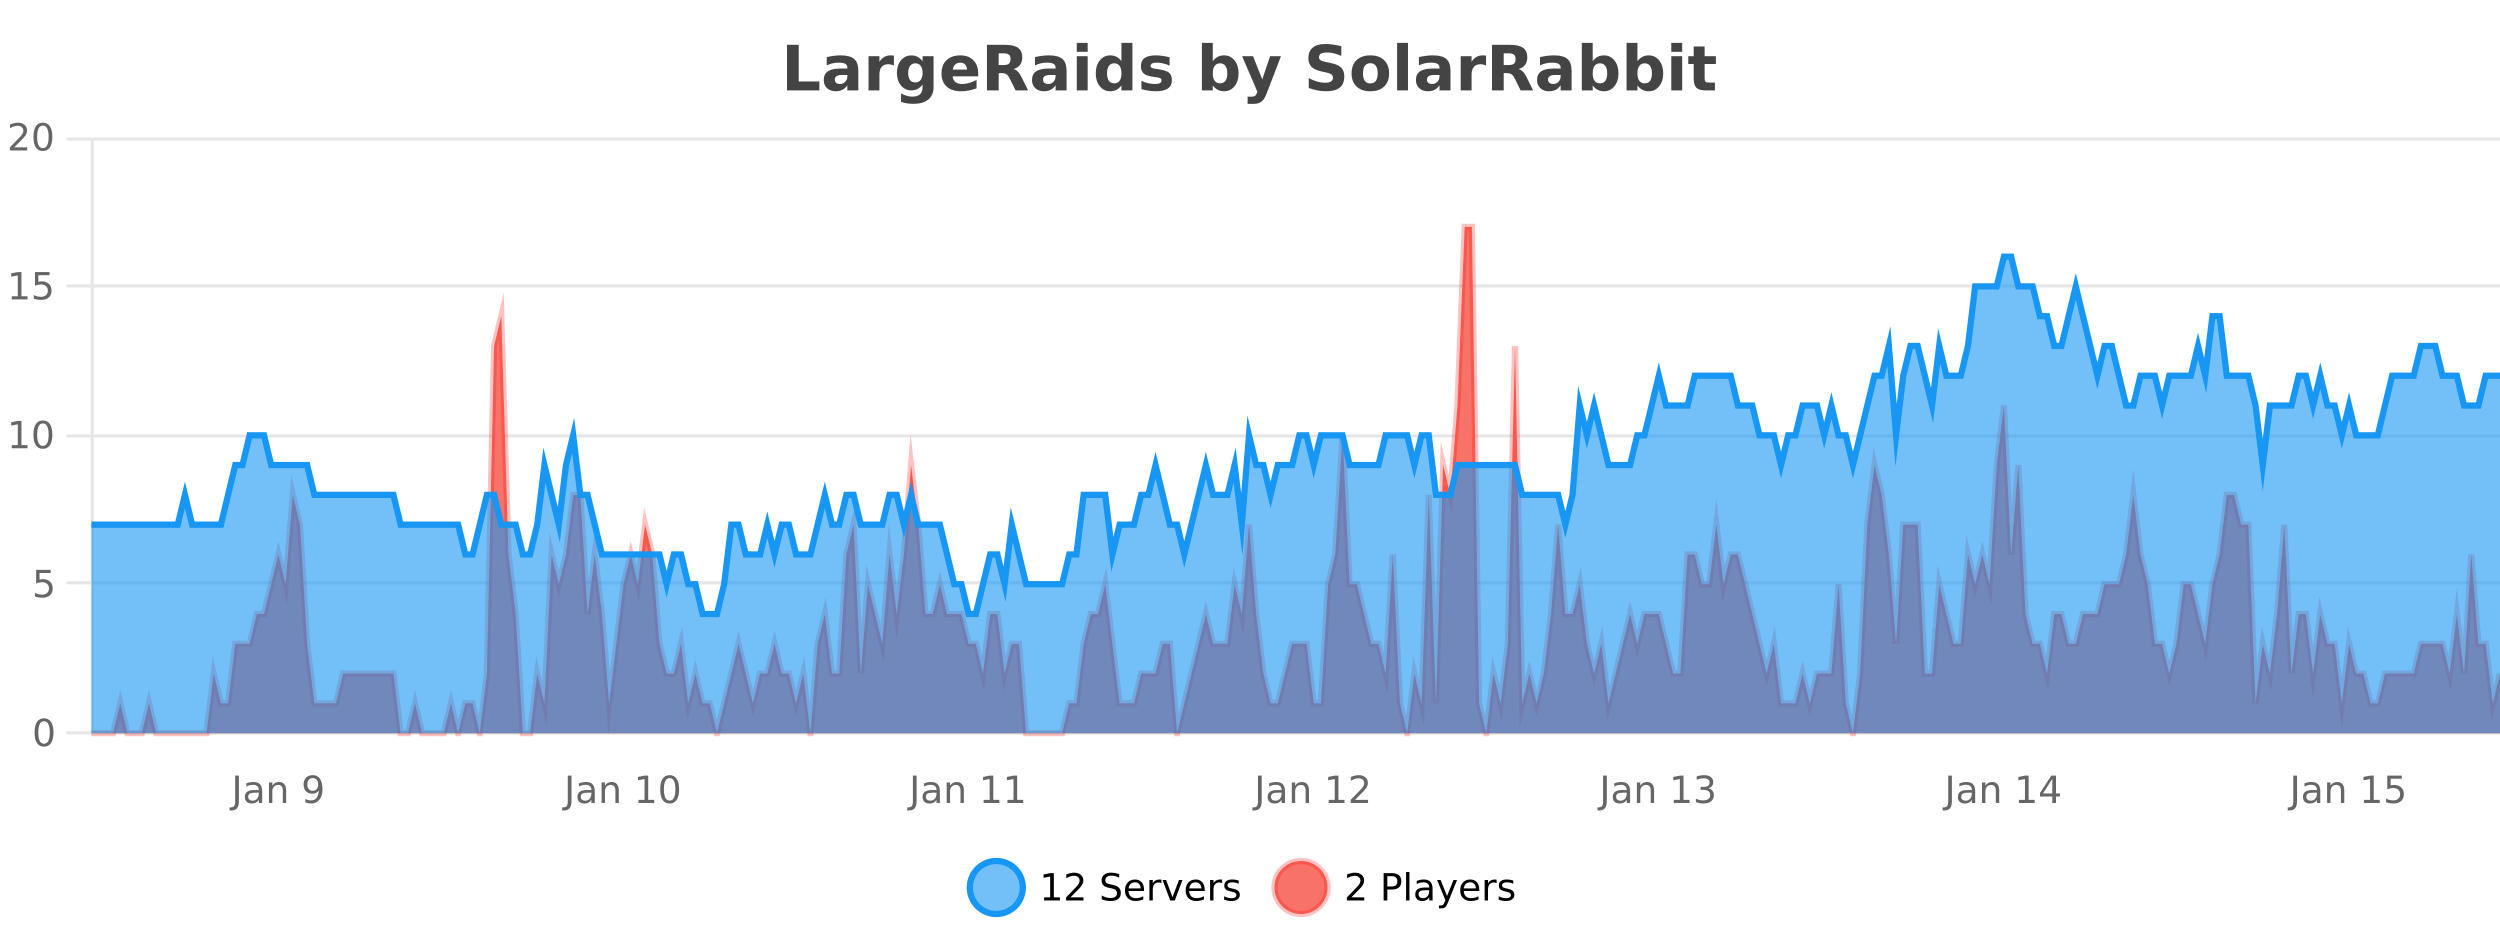
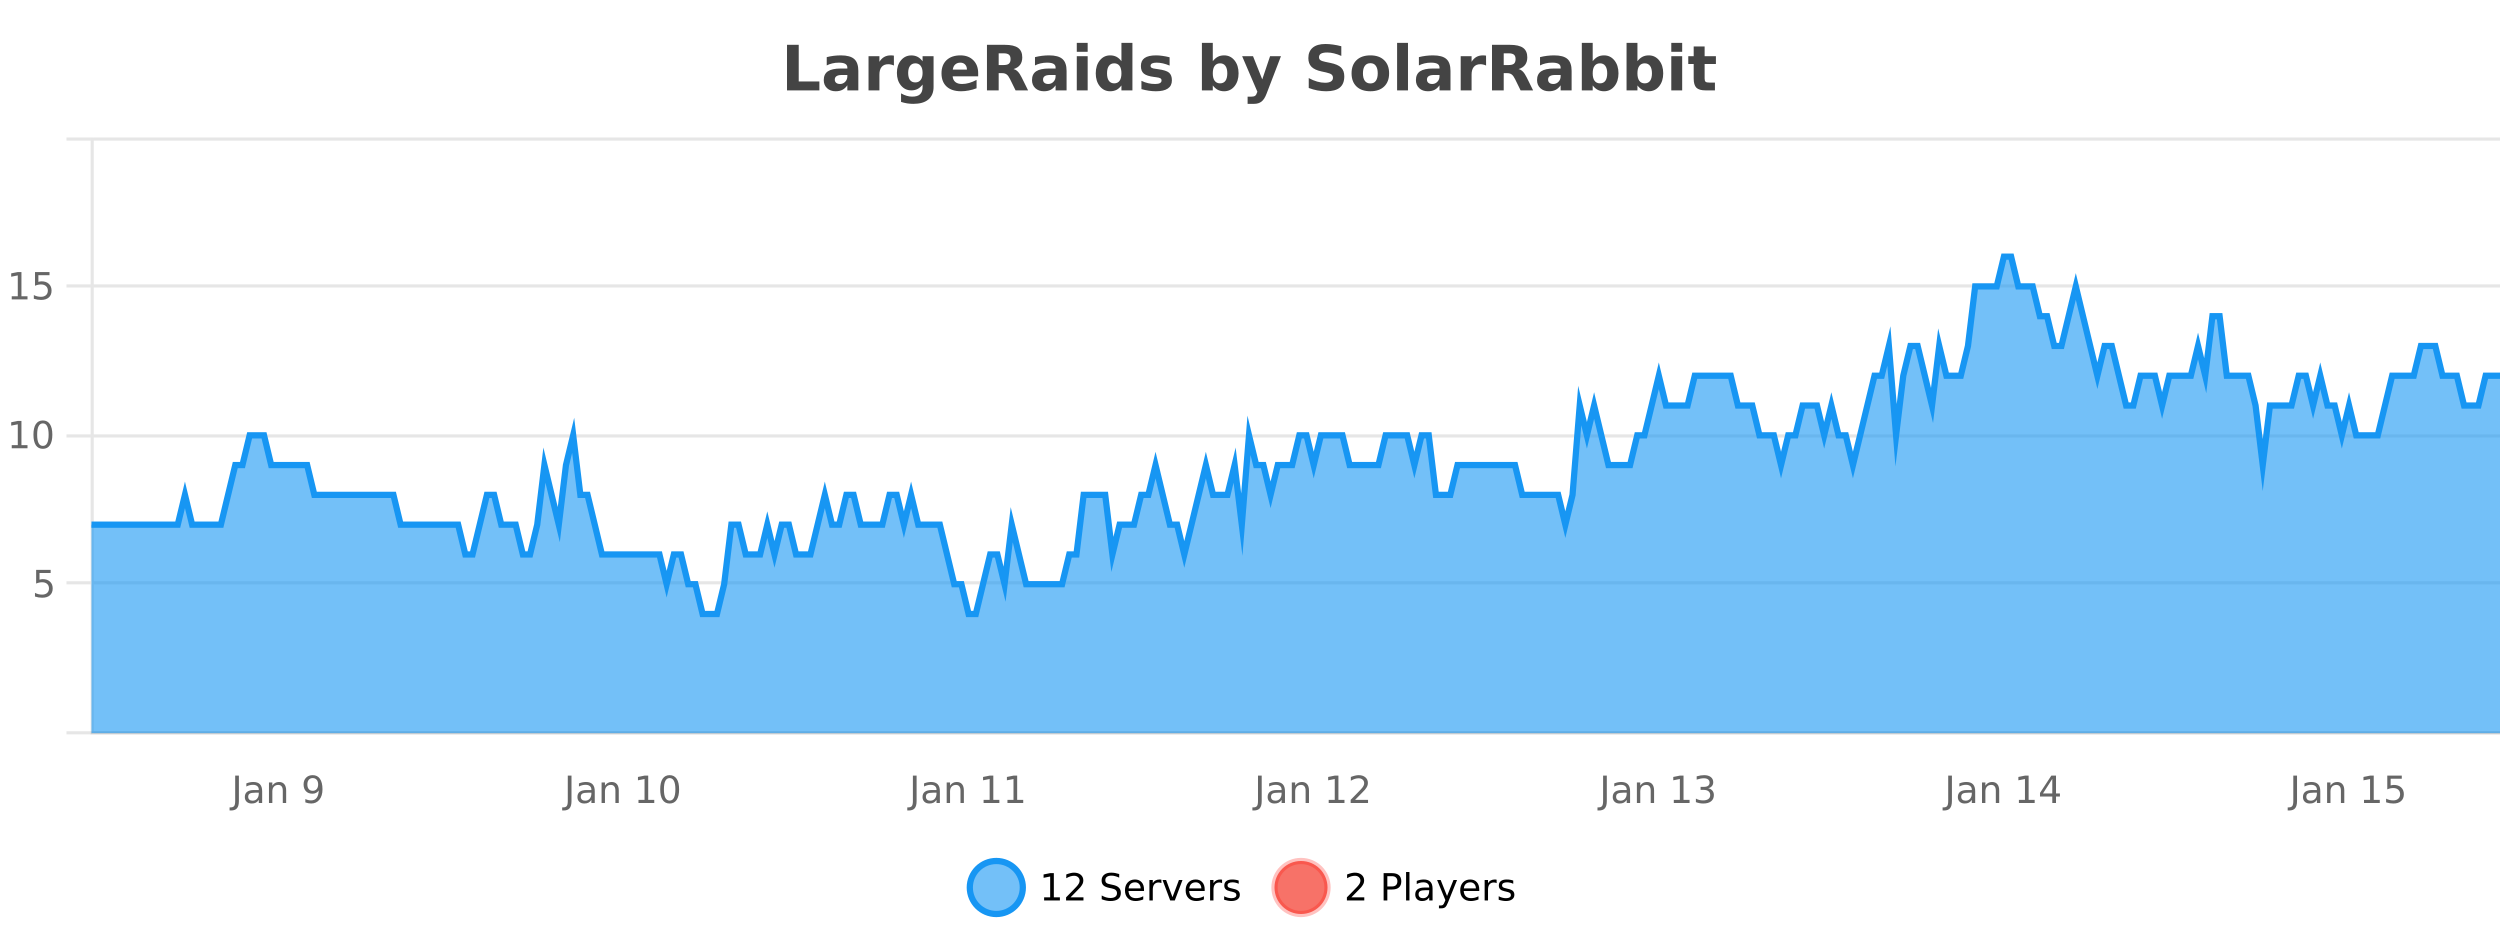
<svg xmlns="http://www.w3.org/2000/svg" width="800pt" height="300pt" viewBox="0 0 800 300" version="1.1">
  <defs>
    <clipPath id="clip1">
      <path d="M 282 263 L 356 263 L 356 300 L 282 300 Z M 282 263 " />
    </clipPath>
    <clipPath id="clip2">
      <path d="M 379 263 L 454 263 L 454 300 L 379 300 Z M 379 263 " />
    </clipPath>
    <clipPath id="clip3">
-       <path d="M 29.27 72 L 800 72 L 800 234.602 L 29.27 234.602 Z M 29.27 72 " />
-     </clipPath>
+       </clipPath>
    <clipPath id="clip4">
-       <path d="M 28.27 44 L 800 44 L 800 235.602 L 28.27 235.602 Z M 28.27 44 " />
-     </clipPath>
+       </clipPath>
    <clipPath id="clip5">
      <path d="M 29.27 82 L 800 82 L 800 234.602 L 29.27 234.602 Z M 29.27 82 " />
    </clipPath>
    <clipPath id="clip6">
      <path d="M 28.27 53 L 800 53 L 800 225 L 28.27 225 Z M 28.27 53 " />
    </clipPath>
  </defs>
  <g id="surface154796">
    <rect x="0" y="0" width="800" height="300" style="fill:rgb(100%,100%,100%);fill-opacity:1;stroke:none;" />
    <path style="fill:none;stroke-width:1;stroke-linecap:butt;stroke-linejoin:miter;stroke:rgb(0%,0%,0%);stroke-opacity:0.098;stroke-miterlimit:10;" d="M 30 234.5 L 800 234.5 " />
    <path style="fill:none;stroke-width:1;stroke-linecap:butt;stroke-linejoin:miter;stroke:rgb(0%,0%,0%);stroke-opacity:0.098;stroke-miterlimit:10;" d="M 21.27 234.5 L 29 234.5 " />
    <path style="fill:none;stroke-width:1;stroke-linecap:butt;stroke-linejoin:miter;stroke:rgb(0%,0%,0%);stroke-opacity:0.098;stroke-miterlimit:10;" d="M 30 186.5 L 800 186.5 " />
    <path style="fill:none;stroke-width:1;stroke-linecap:butt;stroke-linejoin:miter;stroke:rgb(0%,0%,0%);stroke-opacity:0.098;stroke-miterlimit:10;" d="M 21.27 186.5 L 29 186.5 " />
    <path style="fill:none;stroke-width:1;stroke-linecap:butt;stroke-linejoin:miter;stroke:rgb(0%,0%,0%);stroke-opacity:0.098;stroke-miterlimit:10;" d="M 30 139.5 L 800 139.5 " />
    <path style="fill:none;stroke-width:1;stroke-linecap:butt;stroke-linejoin:miter;stroke:rgb(0%,0%,0%);stroke-opacity:0.098;stroke-miterlimit:10;" d="M 21.27 139.5 L 29 139.5 " />
    <path style="fill:none;stroke-width:1;stroke-linecap:butt;stroke-linejoin:miter;stroke:rgb(0%,0%,0%);stroke-opacity:0.098;stroke-miterlimit:10;" d="M 30 91.5 L 800 91.5 " />
    <path style="fill:none;stroke-width:1;stroke-linecap:butt;stroke-linejoin:miter;stroke:rgb(0%,0%,0%);stroke-opacity:0.098;stroke-miterlimit:10;" d="M 21.27 91.5 L 29 91.5 " />
    <path style="fill:none;stroke-width:1;stroke-linecap:butt;stroke-linejoin:miter;stroke:rgb(0%,0%,0%);stroke-opacity:0.098;stroke-miterlimit:10;" d="M 30 44.5 L 800 44.5 " />
    <path style="fill:none;stroke-width:1;stroke-linecap:butt;stroke-linejoin:miter;stroke:rgb(0%,0%,0%);stroke-opacity:0.098;stroke-miterlimit:10;" d="M 21.27 44.5 L 29 44.5 " />
    <path style=" stroke:none;fill-rule:nonzero;fill:rgb(9.02%,58.824%,95.294%);fill-opacity:0.6;" d="M 327.305 284 C 327.305 288.688 323.508 292.484 318.82 292.484 C 314.133 292.484 310.336 288.688 310.336 284 C 310.336 279.312 314.133 275.516 318.82 275.516 C 323.508 275.516 327.305 279.312 327.305 284 Z M 327.305 284 " />
    <g clip-path="url(#clip1)" clip-rule="nonzero">
      <path style="fill:none;stroke-width:2;stroke-linecap:butt;stroke-linejoin:miter;stroke:rgb(9.02%,58.824%,95.294%);stroke-opacity:1;stroke-miterlimit:10;" d="M 327.305 284 C 327.305 288.688 323.508 292.484 318.82 292.484 C 314.133 292.484 310.336 288.688 310.336 284 C 310.336 279.312 314.133 275.516 318.82 275.516 C 323.508 275.516 327.305 279.312 327.305 284 Z M 327.305 284 " />
    </g>
    <path style=" stroke:none;fill-rule:nonzero;fill:rgb(0%,0%,0%);fill-opacity:1;" d="M 334.117 287.156 L 336.055 287.156 L 336.055 280.484 L 333.945 280.906 L 333.945 279.828 L 336.039 279.406 L 337.227 279.406 L 337.227 287.156 L 339.164 287.156 L 339.164 288.156 L 334.117 288.156 Z M 342.566 287.156 L 346.707 287.156 L 346.707 288.156 L 341.145 288.156 L 341.145 287.156 C 341.59 286.699 342.199 286.078 342.973 285.297 C 343.754 284.508 344.242 283.996 344.441 283.766 C 344.824 283.352 345.09 282.996 345.238 282.703 C 345.395 282.402 345.473 282.109 345.473 281.828 C 345.473 281.359 345.305 280.98 344.973 280.688 C 344.648 280.398 344.227 280.25 343.707 280.25 C 343.332 280.25 342.934 280.312 342.52 280.438 C 342.113 280.562 341.676 280.762 341.207 281.031 L 341.207 279.828 C 341.684 279.641 342.129 279.5 342.535 279.406 C 342.949 279.305 343.332 279.25 343.676 279.25 C 344.582 279.25 345.305 279.48 345.848 279.938 C 346.387 280.387 346.66 280.992 346.66 281.75 C 346.66 282.105 346.59 282.445 346.457 282.766 C 346.32 283.09 346.074 283.469 345.723 283.906 C 345.617 284.023 345.305 284.352 344.785 284.891 C 344.262 285.434 343.523 286.188 342.566 287.156 Z M 358.141 279.688 L 358.141 280.844 C 357.691 280.637 357.266 280.48 356.859 280.375 C 356.461 280.262 356.082 280.203 355.719 280.203 C 355.07 280.203 354.57 280.328 354.219 280.578 C 353.875 280.828 353.703 281.188 353.703 281.656 C 353.703 282.043 353.816 282.336 354.047 282.531 C 354.273 282.73 354.719 282.887 355.375 283 L 356.078 283.156 C 356.961 283.324 357.613 283.621 358.031 284.047 C 358.457 284.465 358.672 285.027 358.672 285.734 C 358.672 286.59 358.383 287.234 357.812 287.672 C 357.25 288.109 356.414 288.328 355.312 288.328 C 354.906 288.328 354.469 288.281 354 288.188 C 353.531 288.094 353.047 287.953 352.547 287.766 L 352.547 286.547 C 353.023 286.82 353.492 287.023 353.953 287.156 C 354.422 287.293 354.875 287.359 355.312 287.359 C 355.988 287.359 356.508 287.23 356.875 286.969 C 357.25 286.699 357.438 286.32 357.438 285.828 C 357.438 285.402 357.301 285.07 357.031 284.828 C 356.77 284.578 356.336 284.398 355.734 284.281 L 355.016 284.141 C 354.129 283.965 353.488 283.688 353.094 283.312 C 352.707 282.938 352.516 282.418 352.516 281.75 C 352.516 280.969 352.785 280.359 353.328 279.922 C 353.867 279.477 354.617 279.25 355.578 279.25 C 355.992 279.25 356.41 279.289 356.828 279.359 C 357.254 279.434 357.691 279.543 358.141 279.688 Z M 366.086 284.609 L 366.086 285.125 L 361.117 285.125 C 361.168 285.875 361.391 286.445 361.789 286.828 C 362.195 287.215 362.75 287.406 363.461 287.406 C 363.875 287.406 364.277 287.359 364.664 287.266 C 365.059 287.164 365.449 287.008 365.836 286.797 L 365.836 287.828 C 365.438 287.984 365.039 288.105 364.633 288.188 C 364.227 288.281 363.812 288.328 363.398 288.328 C 362.355 288.328 361.527 288.027 360.914 287.422 C 360.297 286.809 359.992 285.98 359.992 284.938 C 359.992 283.867 360.281 283.016 360.867 282.391 C 361.449 281.758 362.23 281.438 363.211 281.438 C 364.094 281.438 364.793 281.727 365.305 282.297 C 365.824 282.859 366.086 283.633 366.086 284.609 Z M 365.008 284.281 C 364.996 283.699 364.828 283.23 364.508 282.875 C 364.184 282.523 363.758 282.344 363.227 282.344 C 362.621 282.344 362.137 282.516 361.773 282.859 C 361.418 283.203 361.215 283.684 361.164 284.297 Z M 371.656 282.594 C 371.531 282.531 371.395 282.484 371.25 282.453 C 371.113 282.414 370.957 282.391 370.781 282.391 C 370.176 282.391 369.707 282.59 369.375 282.984 C 369.051 283.383 368.891 283.953 368.891 284.703 L 368.891 288.156 L 367.812 288.156 L 367.812 281.594 L 368.891 281.594 L 368.891 282.609 C 369.117 282.215 369.414 281.922 369.781 281.734 C 370.145 281.539 370.586 281.438 371.109 281.438 C 371.18 281.438 371.258 281.445 371.344 281.453 C 371.438 281.465 371.535 281.48 371.641 281.5 Z M 372.012 281.594 L 373.152 281.594 L 375.199 287.094 L 377.262 281.594 L 378.402 281.594 L 375.934 288.156 L 374.465 288.156 Z M 385.504 284.609 L 385.504 285.125 L 380.535 285.125 C 380.586 285.875 380.809 286.445 381.207 286.828 C 381.613 287.215 382.168 287.406 382.879 287.406 C 383.293 287.406 383.695 287.359 384.082 287.266 C 384.477 287.164 384.867 287.008 385.254 286.797 L 385.254 287.828 C 384.855 287.984 384.457 288.105 384.051 288.188 C 383.645 288.281 383.23 288.328 382.816 288.328 C 381.773 288.328 380.945 288.027 380.332 287.422 C 379.715 286.809 379.41 285.98 379.41 284.938 C 379.41 283.867 379.699 283.016 380.285 282.391 C 380.867 281.758 381.648 281.438 382.629 281.438 C 383.512 281.438 384.211 281.727 384.723 282.297 C 385.242 282.859 385.504 283.633 385.504 284.609 Z M 384.426 284.281 C 384.414 283.699 384.246 283.23 383.926 282.875 C 383.602 282.523 383.176 282.344 382.645 282.344 C 382.039 282.344 381.555 282.516 381.191 282.859 C 380.836 283.203 380.633 283.684 380.582 284.297 Z M 391.074 282.594 C 390.949 282.531 390.812 282.484 390.668 282.453 C 390.531 282.414 390.375 282.391 390.199 282.391 C 389.594 282.391 389.125 282.59 388.793 282.984 C 388.469 283.383 388.309 283.953 388.309 284.703 L 388.309 288.156 L 387.23 288.156 L 387.23 281.594 L 388.309 281.594 L 388.309 282.609 C 388.535 282.215 388.832 281.922 389.199 281.734 C 389.562 281.539 390.004 281.438 390.527 281.438 C 390.598 281.438 390.676 281.445 390.762 281.453 C 390.855 281.465 390.953 281.48 391.059 281.5 Z M 396.383 281.781 L 396.383 282.812 C 396.078 282.656 395.762 282.543 395.43 282.469 C 395.105 282.387 394.766 282.344 394.414 282.344 C 393.883 282.344 393.48 282.43 393.211 282.594 C 392.938 282.75 392.805 282.996 392.805 283.328 C 392.805 283.578 392.898 283.777 393.086 283.922 C 393.281 284.059 393.672 284.188 394.258 284.312 L 394.617 284.406 C 395.387 284.562 395.934 284.793 396.258 285.094 C 396.578 285.398 396.742 285.812 396.742 286.344 C 396.742 286.961 396.496 287.445 396.008 287.797 C 395.527 288.152 394.867 288.328 394.023 288.328 C 393.668 288.328 393.297 288.289 392.914 288.219 C 392.539 288.156 392.141 288.059 391.727 287.922 L 391.727 286.797 C 392.121 287.008 392.512 287.164 392.898 287.266 C 393.281 287.371 393.668 287.422 394.055 287.422 C 394.555 287.422 394.938 287.34 395.211 287.172 C 395.492 286.996 395.633 286.746 395.633 286.422 C 395.633 286.133 395.531 285.906 395.336 285.75 C 395.137 285.594 394.703 285.445 394.039 285.297 L 393.664 285.219 C 392.996 285.074 392.512 284.855 392.211 284.562 C 391.918 284.273 391.773 283.875 391.773 283.375 C 391.773 282.75 391.992 282.273 392.43 281.938 C 392.867 281.605 393.484 281.438 394.289 281.438 C 394.684 281.438 395.059 281.469 395.414 281.531 C 395.766 281.586 396.09 281.668 396.383 281.781 Z M 328.82 277.016 " />
    <path style=" stroke:none;fill-rule:nonzero;fill:rgb(96.863%,44.706%,40.784%);fill-opacity:1;" d="M 424.809 284 C 424.809 288.688 421.008 292.484 416.32 292.484 C 411.637 292.484 407.836 288.688 407.836 284 C 407.836 279.312 411.637 275.516 416.32 275.516 C 421.008 275.516 424.809 279.312 424.809 284 Z M 424.809 284 " />
    <g clip-path="url(#clip2)" clip-rule="nonzero">
      <path style="fill:none;stroke-width:2;stroke-linecap:butt;stroke-linejoin:miter;stroke:rgb(100%,4.706%,0%);stroke-opacity:0.247;stroke-miterlimit:10;" d="M 424.809 284 C 424.809 288.688 421.008 292.484 416.32 292.484 C 411.637 292.484 407.836 288.688 407.836 284 C 407.836 279.312 411.637 275.516 416.32 275.516 C 421.008 275.516 424.809 279.312 424.809 284 Z M 424.809 284 " />
    </g>
    <path style=" stroke:none;fill-rule:nonzero;fill:rgb(0%,0%,0%);fill-opacity:1;" d="M 432.43 287.156 L 436.57 287.156 L 436.57 288.156 L 431.008 288.156 L 431.008 287.156 C 431.453 286.699 432.062 286.078 432.836 285.297 C 433.617 284.508 434.105 283.996 434.305 283.766 C 434.688 283.352 434.953 282.996 435.102 282.703 C 435.258 282.402 435.336 282.109 435.336 281.828 C 435.336 281.359 435.168 280.98 434.836 280.688 C 434.512 280.398 434.09 280.25 433.57 280.25 C 433.195 280.25 432.797 280.312 432.383 280.438 C 431.977 280.562 431.539 280.762 431.07 281.031 L 431.07 279.828 C 431.547 279.641 431.992 279.5 432.398 279.406 C 432.812 279.305 433.195 279.25 433.539 279.25 C 434.445 279.25 435.168 279.48 435.711 279.938 C 436.25 280.387 436.523 280.992 436.523 281.75 C 436.523 282.105 436.453 282.445 436.32 282.766 C 436.184 283.09 435.938 283.469 435.586 283.906 C 435.48 284.023 435.168 284.352 434.648 284.891 C 434.125 285.434 433.387 286.188 432.43 287.156 Z M 443.945 280.375 L 443.945 283.672 L 445.43 283.672 C 445.98 283.672 446.406 283.531 446.711 283.25 C 447.012 282.961 447.164 282.547 447.164 282.016 C 447.164 281.496 447.012 281.094 446.711 280.812 C 446.406 280.523 445.98 280.375 445.43 280.375 Z M 442.758 279.406 L 445.43 279.406 C 446.418 279.406 447.164 279.633 447.664 280.078 C 448.164 280.516 448.414 281.164 448.414 282.016 C 448.414 282.883 448.164 283.539 447.664 283.984 C 447.164 284.422 446.418 284.641 445.43 284.641 L 443.945 284.641 L 443.945 288.156 L 442.758 288.156 Z M 449.945 279.031 L 451.023 279.031 L 451.023 288.156 L 449.945 288.156 Z M 456.266 284.859 C 455.398 284.859 454.797 284.961 454.453 285.156 C 454.117 285.355 453.953 285.695 453.953 286.172 C 453.953 286.559 454.078 286.867 454.328 287.094 C 454.586 287.312 454.93 287.422 455.359 287.422 C 455.961 287.422 456.441 287.215 456.797 286.797 C 457.16 286.371 457.344 285.805 457.344 285.094 L 457.344 284.859 Z M 458.422 284.406 L 458.422 288.156 L 457.344 288.156 L 457.344 287.156 C 457.094 287.555 456.785 287.852 456.422 288.047 C 456.055 288.234 455.609 288.328 455.078 288.328 C 454.398 288.328 453.863 288.141 453.469 287.766 C 453.07 287.383 452.875 286.875 452.875 286.25 C 452.875 285.512 453.117 284.953 453.609 284.578 C 454.109 284.203 454.848 284.016 455.828 284.016 L 457.344 284.016 L 457.344 283.906 C 457.344 283.406 457.176 283.023 456.844 282.75 C 456.52 282.48 456.066 282.344 455.484 282.344 C 455.109 282.344 454.738 282.391 454.375 282.484 C 454.02 282.578 453.68 282.715 453.359 282.891 L 453.359 281.891 C 453.754 281.734 454.133 281.621 454.5 281.547 C 454.875 281.477 455.238 281.438 455.594 281.438 C 456.539 281.438 457.25 281.684 457.719 282.172 C 458.188 282.664 458.422 283.406 458.422 284.406 Z M 463.367 288.766 C 463.062 289.547 462.766 290.055 462.477 290.297 C 462.184 290.535 461.797 290.656 461.32 290.656 L 460.461 290.656 L 460.461 289.75 L 461.086 289.75 C 461.387 289.75 461.617 289.676 461.773 289.531 C 461.938 289.395 462.121 289.066 462.32 288.547 L 462.523 288.047 L 459.867 281.594 L 461.008 281.594 L 463.055 286.719 L 465.117 281.594 L 466.258 281.594 Z M 473.359 284.609 L 473.359 285.125 L 468.391 285.125 C 468.441 285.875 468.664 286.445 469.062 286.828 C 469.469 287.215 470.023 287.406 470.734 287.406 C 471.148 287.406 471.551 287.359 471.938 287.266 C 472.332 287.164 472.723 287.008 473.109 286.797 L 473.109 287.828 C 472.711 287.984 472.312 288.105 471.906 288.188 C 471.5 288.281 471.086 288.328 470.672 288.328 C 469.629 288.328 468.801 288.027 468.188 287.422 C 467.57 286.809 467.266 285.98 467.266 284.938 C 467.266 283.867 467.555 283.016 468.141 282.391 C 468.723 281.758 469.504 281.438 470.484 281.438 C 471.367 281.438 472.066 281.727 472.578 282.297 C 473.098 282.859 473.359 283.633 473.359 284.609 Z M 472.281 284.281 C 472.27 283.699 472.102 283.23 471.781 282.875 C 471.457 282.523 471.031 282.344 470.5 282.344 C 469.895 282.344 469.41 282.516 469.047 282.859 C 468.691 283.203 468.488 283.684 468.438 284.297 Z M 478.93 282.594 C 478.805 282.531 478.668 282.484 478.523 282.453 C 478.387 282.414 478.23 282.391 478.055 282.391 C 477.449 282.391 476.98 282.59 476.648 282.984 C 476.324 283.383 476.164 283.953 476.164 284.703 L 476.164 288.156 L 475.086 288.156 L 475.086 281.594 L 476.164 281.594 L 476.164 282.609 C 476.391 282.215 476.688 281.922 477.055 281.734 C 477.418 281.539 477.859 281.438 478.383 281.438 C 478.453 281.438 478.531 281.445 478.617 281.453 C 478.711 281.465 478.809 281.48 478.914 281.5 Z M 484.238 281.781 L 484.238 282.812 C 483.934 282.656 483.617 282.543 483.285 282.469 C 482.961 282.387 482.621 282.344 482.27 282.344 C 481.738 282.344 481.336 282.43 481.066 282.594 C 480.793 282.75 480.66 282.996 480.66 283.328 C 480.66 283.578 480.754 283.777 480.941 283.922 C 481.137 284.059 481.527 284.188 482.113 284.312 L 482.473 284.406 C 483.242 284.562 483.789 284.793 484.113 285.094 C 484.434 285.398 484.598 285.812 484.598 286.344 C 484.598 286.961 484.352 287.445 483.863 287.797 C 483.383 288.152 482.723 288.328 481.879 288.328 C 481.523 288.328 481.152 288.289 480.77 288.219 C 480.395 288.156 479.996 288.059 479.582 287.922 L 479.582 286.797 C 479.977 287.008 480.367 287.164 480.754 287.266 C 481.137 287.371 481.523 287.422 481.91 287.422 C 482.41 287.422 482.793 287.34 483.066 287.172 C 483.348 286.996 483.488 286.746 483.488 286.422 C 483.488 286.133 483.387 285.906 483.191 285.75 C 482.992 285.594 482.559 285.445 481.895 285.297 L 481.52 285.219 C 480.852 285.074 480.367 284.855 480.066 284.562 C 479.773 284.273 479.629 283.875 479.629 283.375 C 479.629 282.75 479.848 282.273 480.285 281.938 C 480.723 281.605 481.34 281.438 482.145 281.438 C 482.539 281.438 482.914 281.469 483.27 281.531 C 483.621 281.586 483.945 281.668 484.238 281.781 Z M 426.32 277.016 " />
    <path style=" stroke:none;fill-rule:nonzero;fill:rgb(26.667%,26.667%,26.667%);fill-opacity:1;" d="M 251.844 14.344 L 255.594 14.344 L 255.594 26.078 L 262.203 26.078 L 262.203 28.922 L 251.844 28.922 Z M 269.32 24 C 268.59 24 268.043 24.125 267.68 24.375 C 267.312 24.617 267.133 24.98 267.133 25.469 C 267.133 25.906 267.277 26.25 267.57 26.5 C 267.871 26.75 268.281 26.875 268.805 26.875 C 269.461 26.875 270.012 26.641 270.461 26.172 C 270.918 25.703 271.148 25.117 271.148 24.406 L 271.148 24 Z M 274.664 22.688 L 274.664 28.922 L 271.148 28.922 L 271.148 27.297 C 270.68 27.965 270.148 28.449 269.555 28.75 C 268.969 29.051 268.258 29.203 267.414 29.203 C 266.289 29.203 265.371 28.875 264.664 28.219 C 263.953 27.555 263.602 26.695 263.602 25.641 C 263.602 24.359 264.039 23.422 264.914 22.828 C 265.797 22.227 267.188 21.922 269.086 21.922 L 271.148 21.922 L 271.148 21.641 C 271.148 21.09 270.93 20.688 270.492 20.438 C 270.055 20.18 269.371 20.047 268.445 20.047 C 267.695 20.047 266.996 20.125 266.352 20.281 C 265.703 20.43 265.105 20.648 264.555 20.938 L 264.555 18.281 C 265.305 18.094 266.055 17.953 266.805 17.859 C 267.562 17.766 268.324 17.719 269.086 17.719 C 271.055 17.719 272.477 18.109 273.352 18.891 C 274.227 19.664 274.664 20.93 274.664 22.688 Z M 286.055 20.969 C 285.742 20.824 285.434 20.719 285.133 20.656 C 284.828 20.586 284.527 20.547 284.227 20.547 C 283.32 20.547 282.621 20.836 282.133 21.406 C 281.652 21.98 281.414 22.805 281.414 23.875 L 281.414 28.922 L 277.93 28.922 L 277.93 17.984 L 281.414 17.984 L 281.414 19.781 C 281.859 19.062 282.375 18.543 282.961 18.219 C 283.543 17.887 284.242 17.719 285.055 17.719 C 285.18 17.719 285.309 17.727 285.445 17.734 C 285.578 17.746 285.777 17.766 286.039 17.797 Z M 295.227 27.062 C 294.746 27.699 294.215 28.168 293.633 28.469 C 293.047 28.773 292.375 28.922 291.617 28.922 C 290.281 28.922 289.18 28.398 288.305 27.344 C 287.438 26.293 287.008 24.953 287.008 23.328 C 287.008 21.695 287.438 20.355 288.305 19.312 C 289.18 18.262 290.281 17.734 291.617 17.734 C 292.375 17.734 293.047 17.887 293.633 18.188 C 294.215 18.492 294.746 18.965 295.227 19.609 L 295.227 17.984 L 298.742 17.984 L 298.742 27.812 C 298.742 29.57 298.184 30.914 297.07 31.844 C 295.965 32.77 294.355 33.234 292.242 33.234 C 291.562 33.234 290.902 33.18 290.258 33.078 C 289.621 32.973 288.98 32.816 288.336 32.609 L 288.336 29.875 C 288.949 30.227 289.547 30.488 290.133 30.656 C 290.715 30.832 291.305 30.922 291.898 30.922 C 293.043 30.922 293.883 30.672 294.414 30.172 C 294.953 29.672 295.227 28.887 295.227 27.812 Z M 292.914 20.266 C 292.195 20.266 291.633 20.531 291.227 21.062 C 290.82 21.594 290.617 22.352 290.617 23.328 C 290.617 24.328 290.809 25.09 291.195 25.609 C 291.59 26.121 292.164 26.375 292.914 26.375 C 293.641 26.375 294.211 26.109 294.617 25.578 C 295.023 25.047 295.227 24.297 295.227 23.328 C 295.227 22.352 295.023 21.594 294.617 21.062 C 294.211 20.531 293.641 20.266 292.914 20.266 Z M 313.016 23.422 L 313.016 24.422 L 304.844 24.422 C 304.926 25.246 305.223 25.859 305.734 26.266 C 306.242 26.672 306.953 26.875 307.859 26.875 C 308.598 26.875 309.352 26.766 310.125 26.547 C 310.895 26.328 311.688 26 312.5 25.562 L 312.5 28.25 C 311.676 28.562 310.848 28.797 310.016 28.953 C 309.191 29.117 308.367 29.203 307.547 29.203 C 305.566 29.203 304.023 28.703 302.922 27.703 C 301.828 26.695 301.281 25.281 301.281 23.469 C 301.281 21.68 301.816 20.273 302.891 19.25 C 303.973 18.23 305.457 17.719 307.344 17.719 C 309.062 17.719 310.438 18.242 311.469 19.281 C 312.5 20.312 313.016 21.695 313.016 23.422 Z M 309.422 22.266 C 309.422 21.602 309.227 21.062 308.844 20.656 C 308.457 20.25 307.953 20.047 307.328 20.047 C 306.648 20.047 306.098 20.242 305.672 20.625 C 305.254 21 304.992 21.547 304.891 22.266 Z M 321.156 20.812 C 321.945 20.812 322.516 20.668 322.859 20.375 C 323.203 20.074 323.375 19.59 323.375 18.922 C 323.375 18.258 323.203 17.781 322.859 17.5 C 322.516 17.211 321.945 17.062 321.156 17.062 L 319.578 17.062 L 319.578 20.812 Z M 319.578 23.406 L 319.578 28.922 L 315.828 28.922 L 315.828 14.344 L 321.562 14.344 C 323.477 14.344 324.883 14.668 325.781 15.312 C 326.676 15.961 327.125 16.977 327.125 18.359 C 327.125 19.328 326.891 20.125 326.422 20.75 C 325.961 21.367 325.266 21.82 324.328 22.109 C 324.836 22.227 325.297 22.492 325.703 22.906 C 326.109 23.312 326.52 23.938 326.938 24.781 L 328.984 28.922 L 324.984 28.922 L 323.203 25.297 C 322.848 24.57 322.484 24.074 322.109 23.812 C 321.742 23.543 321.254 23.406 320.641 23.406 Z M 335.961 24 C 335.23 24 334.684 24.125 334.32 24.375 C 333.953 24.617 333.773 24.98 333.773 25.469 C 333.773 25.906 333.918 26.25 334.211 26.5 C 334.512 26.75 334.922 26.875 335.445 26.875 C 336.102 26.875 336.652 26.641 337.102 26.172 C 337.559 25.703 337.789 25.117 337.789 24.406 L 337.789 24 Z M 341.305 22.688 L 341.305 28.922 L 337.789 28.922 L 337.789 27.297 C 337.32 27.965 336.789 28.449 336.195 28.75 C 335.609 29.051 334.898 29.203 334.055 29.203 C 332.93 29.203 332.012 28.875 331.305 28.219 C 330.594 27.555 330.242 26.695 330.242 25.641 C 330.242 24.359 330.68 23.422 331.555 22.828 C 332.438 22.227 333.828 21.922 335.727 21.922 L 337.789 21.922 L 337.789 21.641 C 337.789 21.09 337.57 20.688 337.133 20.438 C 336.695 20.18 336.012 20.047 335.086 20.047 C 334.336 20.047 333.637 20.125 332.992 20.281 C 332.344 20.43 331.746 20.648 331.195 20.938 L 331.195 18.281 C 331.945 18.094 332.695 17.953 333.445 17.859 C 334.203 17.766 334.965 17.719 335.727 17.719 C 337.695 17.719 339.117 18.109 339.992 18.891 C 340.867 19.664 341.305 20.93 341.305 22.688 Z M 344.57 17.984 L 348.055 17.984 L 348.055 28.922 L 344.57 28.922 Z M 344.57 13.719 L 348.055 13.719 L 348.055 16.578 L 344.57 16.578 Z M 358.859 19.578 L 358.859 13.719 L 362.375 13.719 L 362.375 28.922 L 358.859 28.922 L 358.859 27.344 C 358.379 27.992 357.848 28.465 357.266 28.766 C 356.68 29.055 356.008 29.203 355.25 29.203 C 353.906 29.203 352.801 28.668 351.938 27.594 C 351.07 26.523 350.641 25.148 350.641 23.469 C 350.641 21.781 351.07 20.402 351.938 19.328 C 352.801 18.258 353.906 17.719 355.25 17.719 C 356.008 17.719 356.68 17.871 357.266 18.172 C 357.848 18.477 358.379 18.945 358.859 19.578 Z M 356.547 26.672 C 357.297 26.672 357.867 26.402 358.266 25.859 C 358.66 25.309 358.859 24.512 358.859 23.469 C 358.859 22.43 358.66 21.637 358.266 21.094 C 357.867 20.543 357.297 20.266 356.547 20.266 C 355.805 20.266 355.238 20.543 354.844 21.094 C 354.445 21.637 354.25 22.43 354.25 23.469 C 354.25 24.512 354.445 25.309 354.844 25.859 C 355.238 26.402 355.805 26.672 356.547 26.672 Z M 374.273 18.328 L 374.273 20.984 C 373.531 20.672 372.812 20.438 372.117 20.281 C 371.418 20.125 370.758 20.047 370.133 20.047 C 369.477 20.047 368.984 20.133 368.664 20.297 C 368.34 20.465 368.18 20.719 368.18 21.062 C 368.18 21.344 368.297 21.559 368.539 21.703 C 368.789 21.852 369.227 21.961 369.852 22.031 L 370.477 22.125 C 372.266 22.355 373.469 22.73 374.086 23.25 C 374.699 23.773 375.008 24.59 375.008 25.703 C 375.008 26.871 374.574 27.746 373.711 28.328 C 372.855 28.914 371.578 29.203 369.883 29.203 C 369.152 29.203 368.402 29.145 367.633 29.031 C 366.859 28.918 366.07 28.746 365.258 28.516 L 365.258 25.859 C 365.953 26.203 366.668 26.461 367.398 26.625 C 368.125 26.793 368.871 26.875 369.633 26.875 C 370.32 26.875 370.836 26.781 371.18 26.594 C 371.523 26.406 371.695 26.125 371.695 25.75 C 371.695 25.438 371.574 25.211 371.336 25.062 C 371.094 24.906 370.621 24.789 369.914 24.703 L 369.305 24.625 C 367.742 24.43 366.648 24.07 366.023 23.547 C 365.398 23.016 365.086 22.215 365.086 21.141 C 365.086 19.984 365.48 19.125 366.273 18.562 C 367.074 18 368.293 17.719 369.93 17.719 C 370.574 17.719 371.25 17.773 371.961 17.875 C 372.668 17.969 373.438 18.121 374.273 18.328 Z M 390.422 26.672 C 391.172 26.672 391.742 26.402 392.141 25.859 C 392.535 25.309 392.734 24.512 392.734 23.469 C 392.734 22.43 392.535 21.637 392.141 21.094 C 391.742 20.543 391.172 20.266 390.422 20.266 C 389.672 20.266 389.094 20.543 388.688 21.094 C 388.289 21.637 388.094 22.43 388.094 23.469 C 388.094 24.5 388.289 25.293 388.688 25.844 C 389.094 26.398 389.672 26.672 390.422 26.672 Z M 388.094 19.578 C 388.582 18.945 389.117 18.477 389.703 18.172 C 390.285 17.871 390.957 17.719 391.719 17.719 C 393.07 17.719 394.18 18.258 395.047 19.328 C 395.91 20.402 396.344 21.781 396.344 23.469 C 396.344 25.148 395.91 26.523 395.047 27.594 C 394.18 28.668 393.07 29.203 391.719 29.203 C 390.957 29.203 390.285 29.051 389.703 28.75 C 389.117 28.449 388.582 27.98 388.094 27.344 L 388.094 28.922 L 384.609 28.922 L 384.609 13.719 L 388.094 13.719 Z M 397.484 17.984 L 400.969 17.984 L 403.922 25.406 L 406.422 17.984 L 409.906 17.984 L 405.312 29.953 C 404.852 31.172 404.312 32.02 403.688 32.5 C 403.07 32.988 402.266 33.234 401.266 33.234 L 399.234 33.234 L 399.234 30.938 L 400.328 30.938 C 400.922 30.938 401.352 30.844 401.625 30.656 C 401.895 30.469 402.102 30.129 402.25 29.641 L 402.359 29.344 Z M 429.219 14.797 L 429.219 17.891 C 428.414 17.527 427.633 17.258 426.875 17.078 C 426.113 16.891 425.395 16.797 424.719 16.797 C 423.82 16.797 423.156 16.922 422.719 17.172 C 422.289 17.422 422.078 17.809 422.078 18.328 C 422.078 18.715 422.223 19.016 422.516 19.234 C 422.805 19.453 423.332 19.641 424.094 19.797 L 425.688 20.125 C 427.312 20.449 428.461 20.945 429.141 21.609 C 429.828 22.277 430.172 23.219 430.172 24.438 C 430.172 26.043 429.691 27.242 428.734 28.031 C 427.785 28.812 426.332 29.203 424.375 29.203 C 423.445 29.203 422.516 29.113 421.578 28.938 C 420.648 28.762 419.723 28.5 418.797 28.156 L 418.797 24.984 C 419.723 25.484 420.617 25.859 421.484 26.109 C 422.359 26.359 423.203 26.484 424.016 26.484 C 424.836 26.484 425.461 26.352 425.891 26.078 C 426.328 25.797 426.547 25.402 426.547 24.891 C 426.547 24.445 426.395 24.094 426.094 23.844 C 425.801 23.594 425.211 23.371 424.328 23.172 L 422.875 22.859 C 421.414 22.547 420.348 22.055 419.672 21.375 C 419.004 20.688 418.672 19.762 418.672 18.594 C 418.672 17.148 419.141 16.031 420.078 15.25 C 421.016 14.469 422.363 14.078 424.125 14.078 C 424.926 14.078 425.75 14.141 426.594 14.266 C 427.438 14.383 428.312 14.559 429.219 14.797 Z M 438.531 20.219 C 437.75 20.219 437.156 20.5 436.75 21.062 C 436.344 21.617 436.141 22.418 436.141 23.469 C 436.141 24.512 436.344 25.312 436.75 25.875 C 437.156 26.43 437.75 26.703 438.531 26.703 C 439.289 26.703 439.867 26.43 440.266 25.875 C 440.672 25.312 440.875 24.512 440.875 23.469 C 440.875 22.418 440.672 21.617 440.266 21.062 C 439.867 20.5 439.289 20.219 438.531 20.219 Z M 438.531 17.719 C 440.406 17.719 441.867 18.23 442.922 19.25 C 443.984 20.262 444.516 21.668 444.516 23.469 C 444.516 25.262 443.984 26.668 442.922 27.688 C 441.867 28.699 440.406 29.203 438.531 29.203 C 436.633 29.203 435.156 28.699 434.094 27.688 C 433.031 26.668 432.5 25.262 432.5 23.469 C 432.5 21.668 433.031 20.262 434.094 19.25 C 435.156 18.23 436.633 17.719 438.531 17.719 Z M 447.07 13.719 L 450.555 13.719 L 450.555 28.922 L 447.07 28.922 Z M 458.812 24 C 458.082 24 457.535 24.125 457.172 24.375 C 456.805 24.617 456.625 24.98 456.625 25.469 C 456.625 25.906 456.77 26.25 457.062 26.5 C 457.363 26.75 457.773 26.875 458.297 26.875 C 458.953 26.875 459.504 26.641 459.953 26.172 C 460.41 25.703 460.641 25.117 460.641 24.406 L 460.641 24 Z M 464.156 22.688 L 464.156 28.922 L 460.641 28.922 L 460.641 27.297 C 460.172 27.965 459.641 28.449 459.047 28.75 C 458.461 29.051 457.75 29.203 456.906 29.203 C 455.781 29.203 454.863 28.875 454.156 28.219 C 453.445 27.555 453.094 26.695 453.094 25.641 C 453.094 24.359 453.531 23.422 454.406 22.828 C 455.289 22.227 456.68 21.922 458.578 21.922 L 460.641 21.922 L 460.641 21.641 C 460.641 21.09 460.422 20.688 459.984 20.438 C 459.547 20.18 458.863 20.047 457.938 20.047 C 457.188 20.047 456.488 20.125 455.844 20.281 C 455.195 20.43 454.598 20.648 454.047 20.938 L 454.047 18.281 C 454.797 18.094 455.547 17.953 456.297 17.859 C 457.055 17.766 457.816 17.719 458.578 17.719 C 460.547 17.719 461.969 18.109 462.844 18.891 C 463.719 19.664 464.156 20.93 464.156 22.688 Z M 475.547 20.969 C 475.234 20.824 474.926 20.719 474.625 20.656 C 474.32 20.586 474.02 20.547 473.719 20.547 C 472.812 20.547 472.113 20.836 471.625 21.406 C 471.145 21.98 470.906 22.805 470.906 23.875 L 470.906 28.922 L 467.422 28.922 L 467.422 17.984 L 470.906 17.984 L 470.906 19.781 C 471.352 19.062 471.867 18.543 472.453 18.219 C 473.035 17.887 473.734 17.719 474.547 17.719 C 474.672 17.719 474.801 17.727 474.938 17.734 C 475.07 17.746 475.27 17.766 475.531 17.797 Z M 482.766 20.812 C 483.555 20.812 484.125 20.668 484.469 20.375 C 484.812 20.074 484.984 19.59 484.984 18.922 C 484.984 18.258 484.812 17.781 484.469 17.5 C 484.125 17.211 483.555 17.062 482.766 17.062 L 481.188 17.062 L 481.188 20.812 Z M 481.188 23.406 L 481.188 28.922 L 477.438 28.922 L 477.438 14.344 L 483.172 14.344 C 485.086 14.344 486.492 14.668 487.391 15.312 C 488.285 15.961 488.734 16.977 488.734 18.359 C 488.734 19.328 488.5 20.125 488.031 20.75 C 487.57 21.367 486.875 21.82 485.938 22.109 C 486.445 22.227 486.906 22.492 487.312 22.906 C 487.719 23.312 488.129 23.938 488.547 24.781 L 490.594 28.922 L 486.594 28.922 L 484.812 25.297 C 484.457 24.57 484.094 24.074 483.719 23.812 C 483.352 23.543 482.863 23.406 482.25 23.406 Z M 497.574 24 C 496.844 24 496.297 24.125 495.934 24.375 C 495.566 24.617 495.387 24.98 495.387 25.469 C 495.387 25.906 495.531 26.25 495.824 26.5 C 496.125 26.75 496.535 26.875 497.059 26.875 C 497.715 26.875 498.266 26.641 498.715 26.172 C 499.172 25.703 499.402 25.117 499.402 24.406 L 499.402 24 Z M 502.918 22.688 L 502.918 28.922 L 499.402 28.922 L 499.402 27.297 C 498.934 27.965 498.402 28.449 497.809 28.75 C 497.223 29.051 496.512 29.203 495.668 29.203 C 494.543 29.203 493.625 28.875 492.918 28.219 C 492.207 27.555 491.855 26.695 491.855 25.641 C 491.855 24.359 492.293 23.422 493.168 22.828 C 494.051 22.227 495.441 21.922 497.34 21.922 L 499.402 21.922 L 499.402 21.641 C 499.402 21.09 499.184 20.688 498.746 20.438 C 498.309 20.18 497.625 20.047 496.699 20.047 C 495.949 20.047 495.25 20.125 494.605 20.281 C 493.957 20.43 493.359 20.648 492.809 20.938 L 492.809 18.281 C 493.559 18.094 494.309 17.953 495.059 17.859 C 495.816 17.766 496.578 17.719 497.34 17.719 C 499.309 17.719 500.73 18.109 501.605 18.891 C 502.48 19.664 502.918 20.93 502.918 22.688 Z M 511.992 26.672 C 512.742 26.672 513.312 26.402 513.711 25.859 C 514.105 25.309 514.305 24.512 514.305 23.469 C 514.305 22.43 514.105 21.637 513.711 21.094 C 513.312 20.543 512.742 20.266 511.992 20.266 C 511.242 20.266 510.664 20.543 510.258 21.094 C 509.859 21.637 509.664 22.43 509.664 23.469 C 509.664 24.5 509.859 25.293 510.258 25.844 C 510.664 26.398 511.242 26.672 511.992 26.672 Z M 509.664 19.578 C 510.152 18.945 510.688 18.477 511.273 18.172 C 511.855 17.871 512.527 17.719 513.289 17.719 C 514.641 17.719 515.75 18.258 516.617 19.328 C 517.48 20.402 517.914 21.781 517.914 23.469 C 517.914 25.148 517.48 26.523 516.617 27.594 C 515.75 28.668 514.641 29.203 513.289 29.203 C 512.527 29.203 511.855 29.051 511.273 28.75 C 510.688 28.449 510.152 27.98 509.664 27.344 L 509.664 28.922 L 506.18 28.922 L 506.18 13.719 L 509.664 13.719 Z M 526.309 26.672 C 527.059 26.672 527.629 26.402 528.027 25.859 C 528.422 25.309 528.621 24.512 528.621 23.469 C 528.621 22.43 528.422 21.637 528.027 21.094 C 527.629 20.543 527.059 20.266 526.309 20.266 C 525.559 20.266 524.98 20.543 524.574 21.094 C 524.176 21.637 523.98 22.43 523.98 23.469 C 523.98 24.5 524.176 25.293 524.574 25.844 C 524.98 26.398 525.559 26.672 526.309 26.672 Z M 523.98 19.578 C 524.469 18.945 525.004 18.477 525.59 18.172 C 526.172 17.871 526.844 17.719 527.605 17.719 C 528.957 17.719 530.066 18.258 530.934 19.328 C 531.797 20.402 532.23 21.781 532.23 23.469 C 532.23 25.148 531.797 26.523 530.934 27.594 C 530.066 28.668 528.957 29.203 527.605 29.203 C 526.844 29.203 526.172 29.051 525.59 28.75 C 525.004 28.449 524.469 27.98 523.98 27.344 L 523.98 28.922 L 520.496 28.922 L 520.496 13.719 L 523.98 13.719 Z M 534.812 17.984 L 538.297 17.984 L 538.297 28.922 L 534.812 28.922 Z M 534.812 13.719 L 538.297 13.719 L 538.297 16.578 L 534.812 16.578 Z M 545.48 14.875 L 545.48 17.984 L 549.09 17.984 L 549.09 20.484 L 545.48 20.484 L 545.48 25.125 C 545.48 25.637 545.578 25.98 545.777 26.156 C 545.984 26.336 546.387 26.422 546.98 26.422 L 548.777 26.422 L 548.777 28.922 L 545.777 28.922 C 544.402 28.922 543.422 28.637 542.84 28.062 C 542.266 27.48 541.98 26.5 541.98 25.125 L 541.98 20.484 L 540.246 20.484 L 540.246 17.984 L 541.98 17.984 L 541.98 14.875 Z M 250 10.359 " />
    <path style="fill:none;stroke-width:1;stroke-linecap:butt;stroke-linejoin:miter;stroke:rgb(0%,0%,0%);stroke-opacity:0.098;stroke-miterlimit:10;" d="M 29 234.5 L 801 234.5 " />
    <path style=" stroke:none;fill-rule:nonzero;fill:rgb(40%,40%,40%);fill-opacity:1;" d="M 75.258 248.203 L 76.445 248.203 L 76.445 256.344 C 76.445 257.395 76.242 258.16 75.836 258.641 C 75.438 259.117 74.797 259.359 73.914 259.359 L 73.461 259.359 L 73.461 258.359 L 73.836 258.359 C 74.355 258.359 74.719 258.211 74.93 257.922 C 75.148 257.629 75.258 257.102 75.258 256.344 Z M 81.734 253.656 C 80.867 253.656 80.266 253.758 79.922 253.953 C 79.586 254.152 79.422 254.492 79.422 254.969 C 79.422 255.355 79.547 255.664 79.797 255.891 C 80.055 256.109 80.398 256.219 80.828 256.219 C 81.43 256.219 81.91 256.012 82.266 255.594 C 82.629 255.168 82.812 254.602 82.812 253.891 L 82.812 253.656 Z M 83.891 253.203 L 83.891 256.953 L 82.812 256.953 L 82.812 255.953 C 82.562 256.352 82.254 256.648 81.891 256.844 C 81.523 257.031 81.078 257.125 80.547 257.125 C 79.867 257.125 79.332 256.938 78.938 256.562 C 78.539 256.18 78.344 255.672 78.344 255.047 C 78.344 254.309 78.586 253.75 79.078 253.375 C 79.578 253 80.316 252.812 81.297 252.812 L 82.812 252.812 L 82.812 252.703 C 82.812 252.203 82.645 251.82 82.312 251.547 C 81.988 251.277 81.535 251.141 80.953 251.141 C 80.578 251.141 80.207 251.188 79.844 251.281 C 79.488 251.375 79.148 251.512 78.828 251.688 L 78.828 250.688 C 79.223 250.531 79.602 250.418 79.969 250.344 C 80.344 250.273 80.707 250.234 81.062 250.234 C 82.008 250.234 82.719 250.48 83.188 250.969 C 83.656 251.461 83.891 252.203 83.891 253.203 Z M 91.57 252.984 L 91.57 256.953 L 90.492 256.953 L 90.492 253.031 C 90.492 252.406 90.367 251.945 90.117 251.641 C 89.875 251.328 89.516 251.172 89.039 251.172 C 88.453 251.172 87.992 251.359 87.648 251.734 C 87.312 252.102 87.148 252.605 87.148 253.25 L 87.148 256.953 L 86.07 256.953 L 86.07 250.391 L 87.148 250.391 L 87.148 251.406 C 87.406 251.012 87.711 250.719 88.055 250.531 C 88.406 250.336 88.812 250.234 89.273 250.234 C 90.023 250.234 90.59 250.469 90.977 250.938 C 91.371 251.398 91.57 252.078 91.57 252.984 Z M 97.711 256.766 L 97.711 255.688 C 98.012 255.836 98.312 255.945 98.617 256.016 C 98.918 256.09 99.219 256.125 99.523 256.125 C 100.305 256.125 100.898 255.867 101.305 255.344 C 101.719 254.812 101.953 254.012 102.008 252.938 C 101.789 253.281 101.5 253.543 101.148 253.719 C 100.805 253.898 100.418 253.984 99.992 253.984 C 99.117 253.984 98.422 253.727 97.914 253.203 C 97.402 252.672 97.148 251.945 97.148 251.016 C 97.148 250.121 97.414 249.402 97.945 248.859 C 98.477 248.32 99.184 248.047 100.07 248.047 C 101.078 248.047 101.852 248.438 102.383 249.219 C 102.922 249.992 103.195 251.117 103.195 252.594 C 103.195 253.969 102.867 255.07 102.211 255.891 C 101.555 256.715 100.672 257.125 99.57 257.125 C 99.266 257.125 98.965 257.094 98.664 257.031 C 98.359 256.977 98.043 256.891 97.711 256.766 Z M 100.07 253.062 C 100.602 253.062 101.023 252.883 101.336 252.516 C 101.648 252.152 101.805 251.652 101.805 251.016 C 101.805 250.391 101.648 249.898 101.336 249.531 C 101.023 249.168 100.602 248.984 100.07 248.984 C 99.539 248.984 99.117 249.168 98.805 249.531 C 98.5 249.898 98.352 250.391 98.352 251.016 C 98.352 251.652 98.5 252.152 98.805 252.516 C 99.117 252.883 99.539 253.062 100.07 253.062 Z M 74.086 245.816 " />
    <path style=" stroke:none;fill-rule:nonzero;fill:rgb(40%,40%,40%);fill-opacity:1;" d="M 181.691 248.203 L 182.879 248.203 L 182.879 256.344 C 182.879 257.395 182.676 258.16 182.27 258.641 C 181.871 259.117 181.23 259.359 180.348 259.359 L 179.895 259.359 L 179.895 258.359 L 180.27 258.359 C 180.789 258.359 181.152 258.211 181.363 257.922 C 181.582 257.629 181.691 257.102 181.691 256.344 Z M 188.168 253.656 C 187.301 253.656 186.699 253.758 186.355 253.953 C 186.02 254.152 185.855 254.492 185.855 254.969 C 185.855 255.355 185.98 255.664 186.23 255.891 C 186.488 256.109 186.832 256.219 187.262 256.219 C 187.863 256.219 188.344 256.012 188.699 255.594 C 189.062 255.168 189.246 254.602 189.246 253.891 L 189.246 253.656 Z M 190.324 253.203 L 190.324 256.953 L 189.246 256.953 L 189.246 255.953 C 188.996 256.352 188.688 256.648 188.324 256.844 C 187.957 257.031 187.512 257.125 186.98 257.125 C 186.301 257.125 185.766 256.938 185.371 256.562 C 184.973 256.18 184.777 255.672 184.777 255.047 C 184.777 254.309 185.02 253.75 185.512 253.375 C 186.012 253 186.75 252.812 187.73 252.812 L 189.246 252.812 L 189.246 252.703 C 189.246 252.203 189.078 251.82 188.746 251.547 C 188.422 251.277 187.969 251.141 187.387 251.141 C 187.012 251.141 186.641 251.188 186.277 251.281 C 185.922 251.375 185.582 251.512 185.262 251.688 L 185.262 250.688 C 185.656 250.531 186.035 250.418 186.402 250.344 C 186.777 250.273 187.141 250.234 187.496 250.234 C 188.441 250.234 189.152 250.48 189.621 250.969 C 190.09 251.461 190.324 252.203 190.324 253.203 Z M 198.008 252.984 L 198.008 256.953 L 196.93 256.953 L 196.93 253.031 C 196.93 252.406 196.805 251.945 196.555 251.641 C 196.312 251.328 195.953 251.172 195.477 251.172 C 194.891 251.172 194.43 251.359 194.086 251.734 C 193.75 252.102 193.586 252.605 193.586 253.25 L 193.586 256.953 L 192.508 256.953 L 192.508 250.391 L 193.586 250.391 L 193.586 251.406 C 193.844 251.012 194.148 250.719 194.492 250.531 C 194.844 250.336 195.25 250.234 195.711 250.234 C 196.461 250.234 197.027 250.469 197.414 250.938 C 197.809 251.398 198.008 252.078 198.008 252.984 Z M 204.316 255.953 L 206.254 255.953 L 206.254 249.281 L 204.145 249.703 L 204.145 248.625 L 206.238 248.203 L 207.426 248.203 L 207.426 255.953 L 209.363 255.953 L 209.363 256.953 L 204.316 256.953 Z M 214.281 248.984 C 213.676 248.984 213.219 249.289 212.906 249.891 C 212.602 250.484 212.453 251.387 212.453 252.594 C 212.453 253.793 212.602 254.695 212.906 255.297 C 213.219 255.891 213.676 256.188 214.281 256.188 C 214.895 256.188 215.352 255.891 215.656 255.297 C 215.969 254.695 216.125 253.793 216.125 252.594 C 216.125 251.387 215.969 250.484 215.656 249.891 C 215.352 249.289 214.895 248.984 214.281 248.984 Z M 214.281 248.047 C 215.258 248.047 216.008 248.438 216.531 249.219 C 217.051 249.992 217.312 251.117 217.312 252.594 C 217.312 254.062 217.051 255.188 216.531 255.969 C 216.008 256.742 215.258 257.125 214.281 257.125 C 213.301 257.125 212.551 256.742 212.031 255.969 C 211.52 255.188 211.266 254.062 211.266 252.594 C 211.266 251.117 211.52 249.992 212.031 249.219 C 212.551 248.438 213.301 248.047 214.281 248.047 Z M 180.52 245.816 " />
    <path style=" stroke:none;fill-rule:nonzero;fill:rgb(40%,40%,40%);fill-opacity:1;" d="M 292.125 248.203 L 293.312 248.203 L 293.312 256.344 C 293.312 257.395 293.109 258.16 292.703 258.641 C 292.305 259.117 291.664 259.359 290.781 259.359 L 290.328 259.359 L 290.328 258.359 L 290.703 258.359 C 291.223 258.359 291.586 258.211 291.797 257.922 C 292.016 257.629 292.125 257.102 292.125 256.344 Z M 298.602 253.656 C 297.734 253.656 297.133 253.758 296.789 253.953 C 296.453 254.152 296.289 254.492 296.289 254.969 C 296.289 255.355 296.414 255.664 296.664 255.891 C 296.922 256.109 297.266 256.219 297.695 256.219 C 298.297 256.219 298.777 256.012 299.133 255.594 C 299.496 255.168 299.68 254.602 299.68 253.891 L 299.68 253.656 Z M 300.758 253.203 L 300.758 256.953 L 299.68 256.953 L 299.68 255.953 C 299.43 256.352 299.121 256.648 298.758 256.844 C 298.391 257.031 297.945 257.125 297.414 257.125 C 296.734 257.125 296.199 256.938 295.805 256.562 C 295.406 256.18 295.211 255.672 295.211 255.047 C 295.211 254.309 295.453 253.75 295.945 253.375 C 296.445 253 297.184 252.812 298.164 252.812 L 299.68 252.812 L 299.68 252.703 C 299.68 252.203 299.512 251.82 299.18 251.547 C 298.855 251.277 298.402 251.141 297.82 251.141 C 297.445 251.141 297.074 251.188 296.711 251.281 C 296.355 251.375 296.016 251.512 295.695 251.688 L 295.695 250.688 C 296.09 250.531 296.469 250.418 296.836 250.344 C 297.211 250.273 297.574 250.234 297.93 250.234 C 298.875 250.234 299.586 250.48 300.055 250.969 C 300.523 251.461 300.758 252.203 300.758 253.203 Z M 308.438 252.984 L 308.438 256.953 L 307.359 256.953 L 307.359 253.031 C 307.359 252.406 307.234 251.945 306.984 251.641 C 306.742 251.328 306.383 251.172 305.906 251.172 C 305.32 251.172 304.859 251.359 304.516 251.734 C 304.18 252.102 304.016 252.605 304.016 253.25 L 304.016 256.953 L 302.938 256.953 L 302.938 250.391 L 304.016 250.391 L 304.016 251.406 C 304.273 251.012 304.578 250.719 304.922 250.531 C 305.273 250.336 305.68 250.234 306.141 250.234 C 306.891 250.234 307.457 250.469 307.844 250.938 C 308.238 251.398 308.438 252.078 308.438 252.984 Z M 314.75 255.953 L 316.688 255.953 L 316.688 249.281 L 314.578 249.703 L 314.578 248.625 L 316.672 248.203 L 317.859 248.203 L 317.859 255.953 L 319.797 255.953 L 319.797 256.953 L 314.75 256.953 Z M 322.383 255.953 L 324.32 255.953 L 324.32 249.281 L 322.211 249.703 L 322.211 248.625 L 324.305 248.203 L 325.492 248.203 L 325.492 255.953 L 327.43 255.953 L 327.43 256.953 L 322.383 256.953 Z M 290.953 245.816 " />
    <path style=" stroke:none;fill-rule:nonzero;fill:rgb(40%,40%,40%);fill-opacity:1;" d="M 402.559 248.203 L 403.746 248.203 L 403.746 256.344 C 403.746 257.395 403.543 258.16 403.137 258.641 C 402.738 259.117 402.098 259.359 401.215 259.359 L 400.762 259.359 L 400.762 258.359 L 401.137 258.359 C 401.656 258.359 402.02 258.211 402.23 257.922 C 402.449 257.629 402.559 257.102 402.559 256.344 Z M 409.035 253.656 C 408.168 253.656 407.566 253.758 407.223 253.953 C 406.887 254.152 406.723 254.492 406.723 254.969 C 406.723 255.355 406.848 255.664 407.098 255.891 C 407.355 256.109 407.699 256.219 408.129 256.219 C 408.73 256.219 409.211 256.012 409.566 255.594 C 409.93 255.168 410.113 254.602 410.113 253.891 L 410.113 253.656 Z M 411.191 253.203 L 411.191 256.953 L 410.113 256.953 L 410.113 255.953 C 409.863 256.352 409.555 256.648 409.191 256.844 C 408.824 257.031 408.379 257.125 407.848 257.125 C 407.168 257.125 406.633 256.938 406.238 256.562 C 405.84 256.18 405.645 255.672 405.645 255.047 C 405.645 254.309 405.887 253.75 406.379 253.375 C 406.879 253 407.617 252.812 408.598 252.812 L 410.113 252.812 L 410.113 252.703 C 410.113 252.203 409.945 251.82 409.613 251.547 C 409.289 251.277 408.836 251.141 408.254 251.141 C 407.879 251.141 407.508 251.188 407.145 251.281 C 406.789 251.375 406.449 251.512 406.129 251.688 L 406.129 250.688 C 406.523 250.531 406.902 250.418 407.27 250.344 C 407.645 250.273 408.008 250.234 408.363 250.234 C 409.309 250.234 410.02 250.48 410.488 250.969 C 410.957 251.461 411.191 252.203 411.191 253.203 Z M 418.875 252.984 L 418.875 256.953 L 417.797 256.953 L 417.797 253.031 C 417.797 252.406 417.672 251.945 417.422 251.641 C 417.18 251.328 416.82 251.172 416.344 251.172 C 415.758 251.172 415.297 251.359 414.953 251.734 C 414.617 252.102 414.453 252.605 414.453 253.25 L 414.453 256.953 L 413.375 256.953 L 413.375 250.391 L 414.453 250.391 L 414.453 251.406 C 414.711 251.012 415.016 250.719 415.359 250.531 C 415.711 250.336 416.117 250.234 416.578 250.234 C 417.328 250.234 417.895 250.469 418.281 250.938 C 418.676 251.398 418.875 252.078 418.875 252.984 Z M 425.184 255.953 L 427.121 255.953 L 427.121 249.281 L 425.012 249.703 L 425.012 248.625 L 427.105 248.203 L 428.293 248.203 L 428.293 255.953 L 430.23 255.953 L 430.23 256.953 L 425.184 256.953 Z M 433.633 255.953 L 437.773 255.953 L 437.773 256.953 L 432.211 256.953 L 432.211 255.953 C 432.656 255.496 433.266 254.875 434.039 254.094 C 434.82 253.305 435.309 252.793 435.508 252.562 C 435.891 252.148 436.156 251.793 436.305 251.5 C 436.461 251.199 436.539 250.906 436.539 250.625 C 436.539 250.156 436.371 249.777 436.039 249.484 C 435.715 249.195 435.293 249.047 434.773 249.047 C 434.398 249.047 434 249.109 433.586 249.234 C 433.18 249.359 432.742 249.559 432.273 249.828 L 432.273 248.625 C 432.75 248.438 433.195 248.297 433.602 248.203 C 434.016 248.102 434.398 248.047 434.742 248.047 C 435.648 248.047 436.371 248.277 436.914 248.734 C 437.453 249.184 437.727 249.789 437.727 250.547 C 437.727 250.902 437.656 251.242 437.523 251.562 C 437.387 251.887 437.141 252.266 436.789 252.703 C 436.684 252.82 436.371 253.148 435.852 253.688 C 435.328 254.23 434.59 254.984 433.633 255.953 Z M 401.387 245.816 " />
    <path style=" stroke:none;fill-rule:nonzero;fill:rgb(40%,40%,40%);fill-opacity:1;" d="M 512.992 248.203 L 514.18 248.203 L 514.18 256.344 C 514.18 257.395 513.977 258.16 513.57 258.641 C 513.172 259.117 512.531 259.359 511.648 259.359 L 511.195 259.359 L 511.195 258.359 L 511.57 258.359 C 512.09 258.359 512.453 258.211 512.664 257.922 C 512.883 257.629 512.992 257.102 512.992 256.344 Z M 519.469 253.656 C 518.602 253.656 518 253.758 517.656 253.953 C 517.32 254.152 517.156 254.492 517.156 254.969 C 517.156 255.355 517.281 255.664 517.531 255.891 C 517.789 256.109 518.133 256.219 518.562 256.219 C 519.164 256.219 519.645 256.012 520 255.594 C 520.363 255.168 520.547 254.602 520.547 253.891 L 520.547 253.656 Z M 521.625 253.203 L 521.625 256.953 L 520.547 256.953 L 520.547 255.953 C 520.297 256.352 519.988 256.648 519.625 256.844 C 519.258 257.031 518.812 257.125 518.281 257.125 C 517.602 257.125 517.066 256.938 516.672 256.562 C 516.273 256.18 516.078 255.672 516.078 255.047 C 516.078 254.309 516.32 253.75 516.812 253.375 C 517.312 253 518.051 252.812 519.031 252.812 L 520.547 252.812 L 520.547 252.703 C 520.547 252.203 520.379 251.82 520.047 251.547 C 519.723 251.277 519.27 251.141 518.688 251.141 C 518.312 251.141 517.941 251.188 517.578 251.281 C 517.223 251.375 516.883 251.512 516.562 251.688 L 516.562 250.688 C 516.957 250.531 517.336 250.418 517.703 250.344 C 518.078 250.273 518.441 250.234 518.797 250.234 C 519.742 250.234 520.453 250.48 520.922 250.969 C 521.391 251.461 521.625 252.203 521.625 253.203 Z M 529.305 252.984 L 529.305 256.953 L 528.227 256.953 L 528.227 253.031 C 528.227 252.406 528.102 251.945 527.852 251.641 C 527.609 251.328 527.25 251.172 526.773 251.172 C 526.188 251.172 525.727 251.359 525.383 251.734 C 525.047 252.102 524.883 252.605 524.883 253.25 L 524.883 256.953 L 523.805 256.953 L 523.805 250.391 L 524.883 250.391 L 524.883 251.406 C 525.141 251.012 525.445 250.719 525.789 250.531 C 526.141 250.336 526.547 250.234 527.008 250.234 C 527.758 250.234 528.324 250.469 528.711 250.938 C 529.105 251.398 529.305 252.078 529.305 252.984 Z M 535.617 255.953 L 537.555 255.953 L 537.555 249.281 L 535.445 249.703 L 535.445 248.625 L 537.539 248.203 L 538.727 248.203 L 538.727 255.953 L 540.664 255.953 L 540.664 256.953 L 535.617 256.953 Z M 546.641 252.234 C 547.203 252.359 547.641 252.617 547.953 253 C 548.273 253.375 548.438 253.844 548.438 254.406 C 548.438 255.273 548.141 255.945 547.547 256.422 C 546.953 256.891 546.109 257.125 545.016 257.125 C 544.648 257.125 544.27 257.086 543.875 257.016 C 543.488 256.945 543.094 256.836 542.688 256.688 L 542.688 255.547 C 543.008 255.734 543.363 255.883 543.75 255.984 C 544.145 256.078 544.555 256.125 544.984 256.125 C 545.723 256.125 546.285 255.98 546.672 255.688 C 547.066 255.398 547.266 254.969 547.266 254.406 C 547.266 253.898 547.082 253.496 546.719 253.203 C 546.352 252.914 545.852 252.766 545.219 252.766 L 544.188 252.766 L 544.188 251.797 L 545.266 251.797 C 545.836 251.797 546.281 251.684 546.594 251.453 C 546.906 251.215 547.062 250.875 547.062 250.438 C 547.062 249.992 546.898 249.648 546.578 249.406 C 546.266 249.168 545.812 249.047 545.219 249.047 C 544.883 249.047 544.531 249.086 544.156 249.156 C 543.789 249.219 543.383 249.324 542.938 249.469 L 542.938 248.422 C 543.395 248.297 543.816 248.203 544.203 248.141 C 544.598 248.078 544.969 248.047 545.312 248.047 C 546.219 248.047 546.93 248.25 547.453 248.656 C 547.973 249.062 548.234 249.617 548.234 250.312 C 548.234 250.805 548.094 251.215 547.812 251.547 C 547.539 251.883 547.148 252.109 546.641 252.234 Z M 511.82 245.816 " />
    <path style=" stroke:none;fill-rule:nonzero;fill:rgb(40%,40%,40%);fill-opacity:1;" d="M 623.426 248.203 L 624.613 248.203 L 624.613 256.344 C 624.613 257.395 624.41 258.16 624.004 258.641 C 623.605 259.117 622.965 259.359 622.082 259.359 L 621.629 259.359 L 621.629 258.359 L 622.004 258.359 C 622.523 258.359 622.887 258.211 623.098 257.922 C 623.316 257.629 623.426 257.102 623.426 256.344 Z M 629.902 253.656 C 629.035 253.656 628.434 253.758 628.09 253.953 C 627.754 254.152 627.59 254.492 627.59 254.969 C 627.59 255.355 627.715 255.664 627.965 255.891 C 628.223 256.109 628.566 256.219 628.996 256.219 C 629.598 256.219 630.078 256.012 630.434 255.594 C 630.797 255.168 630.98 254.602 630.98 253.891 L 630.98 253.656 Z M 632.059 253.203 L 632.059 256.953 L 630.98 256.953 L 630.98 255.953 C 630.73 256.352 630.422 256.648 630.059 256.844 C 629.691 257.031 629.246 257.125 628.715 257.125 C 628.035 257.125 627.5 256.938 627.105 256.562 C 626.707 256.18 626.512 255.672 626.512 255.047 C 626.512 254.309 626.754 253.75 627.246 253.375 C 627.746 253 628.484 252.812 629.465 252.812 L 630.98 252.812 L 630.98 252.703 C 630.98 252.203 630.812 251.82 630.48 251.547 C 630.156 251.277 629.703 251.141 629.121 251.141 C 628.746 251.141 628.375 251.188 628.012 251.281 C 627.656 251.375 627.316 251.512 626.996 251.688 L 626.996 250.688 C 627.391 250.531 627.77 250.418 628.137 250.344 C 628.512 250.273 628.875 250.234 629.23 250.234 C 630.176 250.234 630.887 250.48 631.355 250.969 C 631.824 251.461 632.059 252.203 632.059 253.203 Z M 639.742 252.984 L 639.742 256.953 L 638.664 256.953 L 638.664 253.031 C 638.664 252.406 638.539 251.945 638.289 251.641 C 638.047 251.328 637.688 251.172 637.211 251.172 C 636.625 251.172 636.164 251.359 635.82 251.734 C 635.484 252.102 635.32 252.605 635.32 253.25 L 635.32 256.953 L 634.242 256.953 L 634.242 250.391 L 635.32 250.391 L 635.32 251.406 C 635.578 251.012 635.883 250.719 636.227 250.531 C 636.578 250.336 636.984 250.234 637.445 250.234 C 638.195 250.234 638.762 250.469 639.148 250.938 C 639.543 251.398 639.742 252.078 639.742 252.984 Z M 646.051 255.953 L 647.988 255.953 L 647.988 249.281 L 645.879 249.703 L 645.879 248.625 L 647.973 248.203 L 649.16 248.203 L 649.16 255.953 L 651.098 255.953 L 651.098 256.953 L 646.051 256.953 Z M 656.734 249.234 L 653.75 253.906 L 656.734 253.906 Z M 656.422 248.203 L 657.922 248.203 L 657.922 253.906 L 659.172 253.906 L 659.172 254.891 L 657.922 254.891 L 657.922 256.953 L 656.734 256.953 L 656.734 254.891 L 652.797 254.891 L 652.797 253.75 Z M 622.254 245.816 " />
    <path style=" stroke:none;fill-rule:nonzero;fill:rgb(40%,40%,40%);fill-opacity:1;" d="M 733.859 248.203 L 735.047 248.203 L 735.047 256.344 C 735.047 257.395 734.844 258.16 734.438 258.641 C 734.039 259.117 733.398 259.359 732.516 259.359 L 732.062 259.359 L 732.062 258.359 L 732.438 258.359 C 732.957 258.359 733.32 258.211 733.531 257.922 C 733.75 257.629 733.859 257.102 733.859 256.344 Z M 740.336 253.656 C 739.469 253.656 738.867 253.758 738.523 253.953 C 738.188 254.152 738.023 254.492 738.023 254.969 C 738.023 255.355 738.148 255.664 738.398 255.891 C 738.656 256.109 739 256.219 739.43 256.219 C 740.031 256.219 740.512 256.012 740.867 255.594 C 741.23 255.168 741.414 254.602 741.414 253.891 L 741.414 253.656 Z M 742.492 253.203 L 742.492 256.953 L 741.414 256.953 L 741.414 255.953 C 741.164 256.352 740.855 256.648 740.492 256.844 C 740.125 257.031 739.68 257.125 739.148 257.125 C 738.469 257.125 737.934 256.938 737.539 256.562 C 737.141 256.18 736.945 255.672 736.945 255.047 C 736.945 254.309 737.188 253.75 737.68 253.375 C 738.18 253 738.918 252.812 739.898 252.812 L 741.414 252.812 L 741.414 252.703 C 741.414 252.203 741.246 251.82 740.914 251.547 C 740.59 251.277 740.137 251.141 739.555 251.141 C 739.18 251.141 738.809 251.188 738.445 251.281 C 738.09 251.375 737.75 251.512 737.43 251.688 L 737.43 250.688 C 737.824 250.531 738.203 250.418 738.57 250.344 C 738.945 250.273 739.309 250.234 739.664 250.234 C 740.609 250.234 741.32 250.48 741.789 250.969 C 742.258 251.461 742.492 252.203 742.492 253.203 Z M 750.172 252.984 L 750.172 256.953 L 749.094 256.953 L 749.094 253.031 C 749.094 252.406 748.969 251.945 748.719 251.641 C 748.477 251.328 748.117 251.172 747.641 251.172 C 747.055 251.172 746.594 251.359 746.25 251.734 C 745.914 252.102 745.75 252.605 745.75 253.25 L 745.75 256.953 L 744.672 256.953 L 744.672 250.391 L 745.75 250.391 L 745.75 251.406 C 746.008 251.012 746.312 250.719 746.656 250.531 C 747.008 250.336 747.414 250.234 747.875 250.234 C 748.625 250.234 749.191 250.469 749.578 250.938 C 749.973 251.398 750.172 252.078 750.172 252.984 Z M 756.484 255.953 L 758.422 255.953 L 758.422 249.281 L 756.312 249.703 L 756.312 248.625 L 758.406 248.203 L 759.594 248.203 L 759.594 255.953 L 761.531 255.953 L 761.531 256.953 L 756.484 256.953 Z M 763.93 248.203 L 768.57 248.203 L 768.57 249.203 L 765.008 249.203 L 765.008 251.344 C 765.184 251.281 765.355 251.242 765.523 251.219 C 765.699 251.188 765.871 251.172 766.039 251.172 C 767.016 251.172 767.793 251.445 768.367 251.984 C 768.938 252.516 769.227 253.234 769.227 254.141 C 769.227 255.09 768.93 255.824 768.336 256.344 C 767.75 256.867 766.93 257.125 765.867 257.125 C 765.492 257.125 765.109 257.094 764.727 257.031 C 764.352 256.969 763.961 256.875 763.555 256.75 L 763.555 255.562 C 763.906 255.75 764.273 255.891 764.648 255.984 C 765.023 256.078 765.418 256.125 765.836 256.125 C 766.512 256.125 767.047 255.949 767.445 255.594 C 767.84 255.242 768.039 254.758 768.039 254.141 C 768.039 253.539 767.84 253.059 767.445 252.703 C 767.047 252.352 766.512 252.172 765.836 252.172 C 765.523 252.172 765.203 252.211 764.883 252.281 C 764.57 252.344 764.25 252.449 763.93 252.594 Z M 732.688 245.816 " />
    <path style="fill:none;stroke-width:1;stroke-linecap:butt;stroke-linejoin:miter;stroke:rgb(0%,0%,0%);stroke-opacity:0.098;stroke-miterlimit:10;" d="M 29.5 44 L 29.5 235 " />
-     <path style=" stroke:none;fill-rule:nonzero;fill:rgb(40%,40%,40%);fill-opacity:1;" d="M 14.082 230.789 C 13.477 230.789 13.02 231.094 12.707 231.695 C 12.402 232.289 12.254 233.191 12.254 234.398 C 12.254 235.598 12.402 236.5 12.707 237.102 C 13.02 237.695 13.477 237.992 14.082 237.992 C 14.695 237.992 15.152 237.695 15.457 237.102 C 15.77 236.5 15.926 235.598 15.926 234.398 C 15.926 233.191 15.77 232.289 15.457 231.695 C 15.152 231.094 14.695 230.789 14.082 230.789 Z M 14.082 229.852 C 15.059 229.852 15.809 230.242 16.332 231.023 C 16.852 231.797 17.113 232.922 17.113 234.398 C 17.113 235.867 16.852 236.992 16.332 237.773 C 15.809 238.547 15.059 238.93 14.082 238.93 C 13.102 238.93 12.352 238.547 11.832 237.773 C 11.32 236.992 11.066 235.867 11.066 234.398 C 11.066 232.922 11.32 231.797 11.832 231.023 C 12.352 230.242 13.102 229.852 14.082 229.852 Z M 10.27 227.617 " />
    <path style=" stroke:none;fill-rule:nonzero;fill:rgb(40%,40%,40%);fill-opacity:1;" d="M 11.566 182.352 L 16.207 182.352 L 16.207 183.352 L 12.645 183.352 L 12.645 185.492 C 12.82 185.43 12.992 185.391 13.16 185.367 C 13.336 185.336 13.508 185.32 13.676 185.32 C 14.652 185.32 15.43 185.594 16.004 186.133 C 16.574 186.664 16.863 187.383 16.863 188.289 C 16.863 189.238 16.566 189.973 15.973 190.492 C 15.387 191.016 14.566 191.273 13.504 191.273 C 13.129 191.273 12.746 191.242 12.363 191.18 C 11.988 191.117 11.598 191.023 11.191 190.898 L 11.191 189.711 C 11.543 189.898 11.91 190.039 12.285 190.133 C 12.66 190.227 13.055 190.273 13.473 190.273 C 14.148 190.273 14.684 190.098 15.082 189.742 C 15.477 189.391 15.676 188.906 15.676 188.289 C 15.676 187.688 15.477 187.207 15.082 186.852 C 14.684 186.5 14.148 186.32 13.473 186.32 C 13.16 186.32 12.84 186.359 12.52 186.43 C 12.207 186.492 11.887 186.598 11.566 186.742 Z M 10.27 179.965 " />
    <path style=" stroke:none;fill-rule:nonzero;fill:rgb(40%,40%,40%);fill-opacity:1;" d="M 3.754 142.453 L 5.691 142.453 L 5.691 135.781 L 3.582 136.203 L 3.582 135.125 L 5.676 134.703 L 6.863 134.703 L 6.863 142.453 L 8.801 142.453 L 8.801 143.453 L 3.754 143.453 Z M 13.719 135.484 C 13.113 135.484 12.656 135.789 12.344 136.391 C 12.039 136.984 11.891 137.887 11.891 139.094 C 11.891 140.293 12.039 141.195 12.344 141.797 C 12.656 142.391 13.113 142.688 13.719 142.688 C 14.332 142.688 14.789 142.391 15.094 141.797 C 15.406 141.195 15.562 140.293 15.562 139.094 C 15.562 137.887 15.406 136.984 15.094 136.391 C 14.789 135.789 14.332 135.484 13.719 135.484 Z M 13.719 134.547 C 14.695 134.547 15.445 134.938 15.969 135.719 C 16.488 136.492 16.75 137.617 16.75 139.094 C 16.75 140.562 16.488 141.688 15.969 142.469 C 15.445 143.242 14.695 143.625 13.719 143.625 C 12.738 143.625 11.988 143.242 11.469 142.469 C 10.957 141.688 10.703 140.562 10.703 139.094 C 10.703 137.617 10.957 136.492 11.469 135.719 C 11.988 134.938 12.738 134.547 13.719 134.547 Z M 2.27 132.316 " />
    <path style=" stroke:none;fill-rule:nonzero;fill:rgb(40%,40%,40%);fill-opacity:1;" d="M 3.754 94.805 L 5.691 94.805 L 5.691 88.133 L 3.582 88.555 L 3.582 87.477 L 5.676 87.055 L 6.863 87.055 L 6.863 94.805 L 8.801 94.805 L 8.801 95.805 L 3.754 95.805 Z M 11.203 87.055 L 15.844 87.055 L 15.844 88.055 L 12.281 88.055 L 12.281 90.195 C 12.457 90.133 12.629 90.094 12.797 90.07 C 12.973 90.039 13.145 90.023 13.312 90.023 C 14.289 90.023 15.066 90.297 15.641 90.836 C 16.211 91.367 16.5 92.086 16.5 92.992 C 16.5 93.941 16.203 94.676 15.609 95.195 C 15.023 95.719 14.203 95.977 13.141 95.977 C 12.766 95.977 12.383 95.945 12 95.883 C 11.625 95.82 11.234 95.727 10.828 95.602 L 10.828 94.414 C 11.18 94.602 11.547 94.742 11.922 94.836 C 12.297 94.93 12.691 94.977 13.109 94.977 C 13.785 94.977 14.32 94.801 14.719 94.445 C 15.113 94.094 15.312 93.609 15.312 92.992 C 15.312 92.391 15.113 91.91 14.719 91.555 C 14.32 91.203 13.785 91.023 13.109 91.023 C 12.797 91.023 12.477 91.062 12.156 91.133 C 11.844 91.195 11.523 91.301 11.203 91.445 Z M 2.27 84.664 " />
-     <path style=" stroke:none;fill-rule:nonzero;fill:rgb(40%,40%,40%);fill-opacity:1;" d="M 4.566 47.156 L 8.707 47.156 L 8.707 48.156 L 3.145 48.156 L 3.145 47.156 C 3.59 46.699 4.199 46.078 4.973 45.297 C 5.754 44.508 6.242 43.996 6.441 43.766 C 6.824 43.352 7.09 42.996 7.238 42.703 C 7.395 42.402 7.473 42.109 7.473 41.828 C 7.473 41.359 7.305 40.98 6.973 40.688 C 6.648 40.398 6.227 40.25 5.707 40.25 C 5.332 40.25 4.934 40.312 4.52 40.438 C 4.113 40.562 3.676 40.762 3.207 41.031 L 3.207 39.828 C 3.684 39.641 4.129 39.5 4.535 39.406 C 4.949 39.305 5.332 39.25 5.676 39.25 C 6.582 39.25 7.305 39.48 7.848 39.938 C 8.387 40.387 8.66 40.992 8.66 41.75 C 8.66 42.105 8.59 42.445 8.457 42.766 C 8.32 43.09 8.074 43.469 7.723 43.906 C 7.617 44.023 7.305 44.352 6.785 44.891 C 6.262 45.434 5.523 46.188 4.566 47.156 Z M 13.719 40.188 C 13.113 40.188 12.656 40.492 12.344 41.094 C 12.039 41.688 11.891 42.59 11.891 43.797 C 11.891 44.996 12.039 45.898 12.344 46.5 C 12.656 47.094 13.113 47.391 13.719 47.391 C 14.332 47.391 14.789 47.094 15.094 46.5 C 15.406 45.898 15.562 44.996 15.562 43.797 C 15.562 42.59 15.406 41.688 15.094 41.094 C 14.789 40.492 14.332 40.188 13.719 40.188 Z M 13.719 39.25 C 14.695 39.25 15.445 39.641 15.969 40.422 C 16.488 41.195 16.75 42.32 16.75 43.797 C 16.75 45.266 16.488 46.391 15.969 47.172 C 15.445 47.945 14.695 48.328 13.719 48.328 C 12.738 48.328 11.988 47.945 11.469 47.172 C 10.957 46.391 10.703 45.266 10.703 43.797 C 10.703 42.32 10.957 41.195 11.469 40.422 C 11.988 39.641 12.738 39.25 13.719 39.25 Z M 2.27 37.016 " />
    <g clip-path="url(#clip3)" clip-rule="nonzero">
      <path style=" stroke:none;fill-rule:nonzero;fill:rgb(96.863%,44.706%,40.784%);fill-opacity:1;" d="M 800 215.539 L 797.699 225.07 L 795.398 206.012 L 793.098 206.012 L 790.797 177.422 L 788.496 215.539 L 786.195 196.48 L 783.895 215.539 L 781.594 206.012 L 774.691 206.012 L 772.391 215.539 L 763.188 215.539 L 760.887 225.07 L 758.586 225.07 L 756.285 215.539 L 753.984 215.539 L 751.688 206.012 L 749.387 225.07 L 747.086 206.012 L 744.785 206.012 L 742.484 196.48 L 740.184 215.539 L 737.883 196.48 L 735.582 196.48 L 733.281 215.539 L 730.98 167.891 L 728.68 196.48 L 726.379 215.539 L 724.078 206.012 L 721.777 225.07 L 719.477 167.891 L 717.176 167.891 L 714.875 158.359 L 712.574 158.359 L 710.273 177.422 L 707.973 186.949 L 705.672 206.012 L 701.07 186.949 L 698.77 186.949 L 696.469 206.012 L 694.168 215.539 L 691.867 206.012 L 689.566 206.012 L 687.266 186.949 L 684.965 177.422 L 682.664 158.359 L 680.363 177.422 L 678.062 186.949 L 673.461 186.949 L 671.16 196.48 L 666.559 196.48 L 664.258 206.012 L 661.957 206.012 L 659.656 196.48 L 657.355 196.48 L 655.059 215.539 L 652.758 206.012 L 650.457 206.012 L 648.156 196.48 L 645.855 148.828 L 643.555 177.422 L 641.254 129.77 L 638.953 148.828 L 636.652 186.949 L 634.352 177.422 L 632.051 186.949 L 629.75 177.422 L 627.449 206.012 L 625.148 206.012 L 620.547 186.949 L 618.246 215.539 L 615.945 215.539 L 613.645 167.891 L 609.043 167.891 L 606.742 206.012 L 604.441 177.422 L 602.141 158.359 L 599.84 148.828 L 597.539 167.891 L 595.238 215.539 L 592.938 234.602 L 590.637 225.07 L 588.336 186.949 L 586.035 215.539 L 581.434 215.539 L 579.133 225.07 L 576.832 215.539 L 574.531 225.07 L 569.93 225.07 L 567.629 206.012 L 565.328 215.539 L 563.027 206.012 L 560.727 196.48 L 558.43 186.949 L 556.129 177.422 L 553.828 177.422 L 551.527 186.949 L 549.227 167.891 L 546.926 186.949 L 544.625 186.949 L 542.324 177.422 L 540.023 177.422 L 537.723 215.539 L 535.422 215.539 L 533.121 206.012 L 530.82 196.48 L 526.219 196.48 L 523.918 206.012 L 521.617 196.48 L 519.316 206.012 L 517.016 215.539 L 514.715 225.07 L 512.414 206.012 L 510.113 215.539 L 507.812 206.012 L 505.512 186.949 L 503.211 196.48 L 500.91 196.48 L 498.609 167.891 L 496.309 196.48 L 494.008 215.539 L 491.707 225.07 L 489.406 215.539 L 487.105 225.07 L 484.805 110.711 L 482.504 206.012 L 480.203 225.07 L 477.902 215.539 L 475.602 234.602 L 473.301 225.07 L 471 72.59 L 468.699 72.59 L 466.398 129.77 L 464.098 158.359 L 461.801 148.828 L 459.5 225.07 L 457.199 158.359 L 454.898 225.07 L 452.598 215.539 L 450.297 234.602 L 447.996 225.07 L 445.695 177.422 L 443.395 215.539 L 441.094 206.012 L 438.793 206.012 L 434.191 186.949 L 431.891 186.949 L 429.59 139.301 L 427.289 177.422 L 424.988 186.949 L 422.688 225.07 L 420.387 225.07 L 418.086 206.012 L 413.484 206.012 L 411.184 215.539 L 408.883 225.07 L 406.582 225.07 L 404.281 215.539 L 401.98 196.48 L 399.68 167.891 L 397.379 196.48 L 395.078 186.949 L 392.777 206.012 L 388.176 206.012 L 385.875 196.48 L 383.574 206.012 L 381.273 215.539 L 376.672 234.602 L 374.371 206.012 L 372.07 206.012 L 369.77 215.539 L 365.172 215.539 L 362.871 225.07 L 358.27 225.07 L 355.969 206.012 L 353.668 186.949 L 351.367 196.48 L 349.066 196.48 L 346.766 206.012 L 344.465 225.07 L 342.164 225.07 L 339.863 234.602 L 328.359 234.602 L 326.059 206.012 L 323.758 206.012 L 321.457 215.539 L 319.156 196.48 L 316.855 196.48 L 314.555 215.539 L 312.254 206.012 L 309.953 206.012 L 307.652 196.48 L 303.051 196.48 L 300.75 186.949 L 298.449 196.48 L 296.148 196.48 L 293.848 167.891 L 291.547 148.828 L 289.246 177.422 L 286.945 196.48 L 284.645 177.422 L 282.344 206.012 L 277.742 186.949 L 275.441 215.539 L 273.141 167.891 L 270.84 177.422 L 268.543 215.539 L 266.242 215.539 L 263.941 196.48 L 261.641 206.012 L 259.34 234.602 L 257.039 215.539 L 254.738 225.07 L 252.438 215.539 L 250.137 215.539 L 247.836 206.012 L 245.535 215.539 L 243.234 215.539 L 240.934 225.07 L 238.633 215.539 L 236.332 206.012 L 234.031 215.539 L 229.43 234.602 L 227.129 225.07 L 224.828 225.07 L 222.527 215.539 L 220.227 225.07 L 217.926 206.012 L 215.625 215.539 L 213.324 215.539 L 211.023 206.012 L 208.723 177.422 L 206.422 167.891 L 204.121 186.949 L 201.82 177.422 L 199.52 186.949 L 197.219 206.012 L 194.918 225.07 L 192.617 196.48 L 190.316 177.422 L 188.016 196.48 L 185.715 158.359 L 183.414 158.359 L 181.113 177.422 L 178.812 186.949 L 176.512 177.422 L 174.211 225.07 L 171.914 215.539 L 169.613 234.602 L 167.312 234.602 L 165.012 196.48 L 162.711 177.422 L 160.41 101.18 L 158.109 110.711 L 155.809 215.539 L 153.508 234.602 L 151.207 225.07 L 148.906 225.07 L 146.605 234.602 L 144.305 225.07 L 142.004 234.602 L 135.102 234.602 L 132.801 225.07 L 130.5 234.602 L 128.199 234.602 L 125.898 215.539 L 109.793 215.539 L 107.492 225.07 L 100.59 225.07 L 98.289 206.012 L 95.988 167.891 L 93.688 158.359 L 91.387 186.949 L 89.086 177.422 L 86.785 186.949 L 84.484 196.48 L 82.184 196.48 L 79.883 206.012 L 75.285 206.012 L 72.984 225.07 L 70.684 225.07 L 68.383 215.539 L 66.082 234.602 L 49.977 234.602 L 47.676 225.07 L 45.375 234.602 L 40.773 234.602 L 38.473 225.07 L 36.172 234.602 L 29.27 234.602 L 800 234.602 Z M 800 215.539 " />
    </g>
    <g clip-path="url(#clip4)" clip-rule="nonzero">
      <path style="fill:none;stroke-width:2;stroke-linecap:butt;stroke-linejoin:miter;stroke:rgb(100%,4.706%,0%);stroke-opacity:0.247;stroke-miterlimit:10;" d="M 800 215.539 L 797.699 225.07 L 795.398 206.012 L 793.098 206.012 L 790.797 177.422 L 788.496 215.539 L 786.195 196.48 L 783.895 215.539 L 781.594 206.012 L 774.691 206.012 L 772.391 215.539 L 763.188 215.539 L 760.887 225.07 L 758.586 225.07 L 756.285 215.539 L 753.984 215.539 L 751.688 206.012 L 749.387 225.07 L 747.086 206.012 L 744.785 206.012 L 742.484 196.48 L 740.184 215.539 L 737.883 196.48 L 735.582 196.48 L 733.281 215.539 L 730.98 167.891 L 728.68 196.48 L 726.379 215.539 L 724.078 206.012 L 721.777 225.07 L 719.477 167.891 L 717.176 167.891 L 714.875 158.359 L 712.574 158.359 L 710.273 177.422 L 707.973 186.949 L 705.672 206.012 L 701.07 186.949 L 698.77 186.949 L 696.469 206.012 L 694.168 215.539 L 691.867 206.012 L 689.566 206.012 L 687.266 186.949 L 684.965 177.422 L 682.664 158.359 L 680.363 177.422 L 678.062 186.949 L 673.461 186.949 L 671.16 196.48 L 666.559 196.48 L 664.258 206.012 L 661.957 206.012 L 659.656 196.48 L 657.355 196.48 L 655.059 215.539 L 652.758 206.012 L 650.457 206.012 L 648.156 196.48 L 645.855 148.828 L 643.555 177.422 L 641.254 129.77 L 638.953 148.828 L 636.652 186.949 L 634.352 177.422 L 632.051 186.949 L 629.75 177.422 L 627.449 206.012 L 625.148 206.012 L 620.547 186.949 L 618.246 215.539 L 615.945 215.539 L 613.645 167.891 L 609.043 167.891 L 606.742 206.012 L 604.441 177.422 L 602.141 158.359 L 599.84 148.828 L 597.539 167.891 L 595.238 215.539 L 592.938 234.602 L 590.637 225.07 L 588.336 186.949 L 586.035 215.539 L 581.434 215.539 L 579.133 225.07 L 576.832 215.539 L 574.531 225.07 L 569.93 225.07 L 567.629 206.012 L 565.328 215.539 L 563.027 206.012 L 560.727 196.48 L 558.43 186.949 L 556.129 177.422 L 553.828 177.422 L 551.527 186.949 L 549.227 167.891 L 546.926 186.949 L 544.625 186.949 L 542.324 177.422 L 540.023 177.422 L 537.723 215.539 L 535.422 215.539 L 533.121 206.012 L 530.82 196.48 L 526.219 196.48 L 523.918 206.012 L 521.617 196.48 L 519.316 206.012 L 517.016 215.539 L 514.715 225.07 L 512.414 206.012 L 510.113 215.539 L 507.812 206.012 L 505.512 186.949 L 503.211 196.48 L 500.91 196.48 L 498.609 167.891 L 496.309 196.48 L 494.008 215.539 L 491.707 225.07 L 489.406 215.539 L 487.105 225.07 L 484.805 110.711 L 482.504 206.012 L 480.203 225.07 L 477.902 215.539 L 475.602 234.602 L 473.301 225.07 L 471 72.59 L 468.699 72.59 L 466.398 129.77 L 464.098 158.359 L 461.801 148.828 L 459.5 225.07 L 457.199 158.359 L 454.898 225.07 L 452.598 215.539 L 450.297 234.602 L 447.996 225.07 L 445.695 177.422 L 443.395 215.539 L 441.094 206.012 L 438.793 206.012 L 434.191 186.949 L 431.891 186.949 L 429.59 139.301 L 427.289 177.422 L 424.988 186.949 L 422.688 225.07 L 420.387 225.07 L 418.086 206.012 L 413.484 206.012 L 411.184 215.539 L 408.883 225.07 L 406.582 225.07 L 404.281 215.539 L 401.98 196.48 L 399.68 167.891 L 397.379 196.48 L 395.078 186.949 L 392.777 206.012 L 388.176 206.012 L 385.875 196.48 L 383.574 206.012 L 381.273 215.539 L 376.672 234.602 L 374.371 206.012 L 372.07 206.012 L 369.77 215.539 L 365.172 215.539 L 362.871 225.07 L 358.27 225.07 L 355.969 206.012 L 353.668 186.949 L 351.367 196.48 L 349.066 196.48 L 346.766 206.012 L 344.465 225.07 L 342.164 225.07 L 339.863 234.602 L 328.359 234.602 L 326.059 206.012 L 323.758 206.012 L 321.457 215.539 L 319.156 196.48 L 316.855 196.48 L 314.555 215.539 L 312.254 206.012 L 309.953 206.012 L 307.652 196.48 L 303.051 196.48 L 300.75 186.949 L 298.449 196.48 L 296.148 196.48 L 293.848 167.891 L 291.547 148.828 L 289.246 177.422 L 286.945 196.48 L 284.645 177.422 L 282.344 206.012 L 277.742 186.949 L 275.441 215.539 L 273.141 167.891 L 270.84 177.422 L 268.543 215.539 L 266.242 215.539 L 263.941 196.48 L 261.641 206.012 L 259.34 234.602 L 257.039 215.539 L 254.738 225.07 L 252.438 215.539 L 250.137 215.539 L 247.836 206.012 L 245.535 215.539 L 243.234 215.539 L 240.934 225.07 L 238.633 215.539 L 236.332 206.012 L 234.031 215.539 L 229.43 234.602 L 227.129 225.07 L 224.828 225.07 L 222.527 215.539 L 220.227 225.07 L 217.926 206.012 L 215.625 215.539 L 213.324 215.539 L 211.023 206.012 L 208.723 177.422 L 206.422 167.891 L 204.121 186.949 L 201.82 177.422 L 199.52 186.949 L 197.219 206.012 L 194.918 225.07 L 192.617 196.48 L 190.316 177.422 L 188.016 196.48 L 185.715 158.359 L 183.414 158.359 L 181.113 177.422 L 178.812 186.949 L 176.512 177.422 L 174.211 225.07 L 171.914 215.539 L 169.613 234.602 L 167.312 234.602 L 165.012 196.48 L 162.711 177.422 L 160.41 101.18 L 158.109 110.711 L 155.809 215.539 L 153.508 234.602 L 151.207 225.07 L 148.906 225.07 L 146.605 234.602 L 144.305 225.07 L 142.004 234.602 L 135.102 234.602 L 132.801 225.07 L 130.5 234.602 L 128.199 234.602 L 125.898 215.539 L 109.793 215.539 L 107.492 225.07 L 100.59 225.07 L 98.289 206.012 L 95.988 167.891 L 93.688 158.359 L 91.387 186.949 L 89.086 177.422 L 86.785 186.949 L 84.484 196.48 L 82.184 196.48 L 79.883 206.012 L 75.285 206.012 L 72.984 225.07 L 70.684 225.07 L 68.383 215.539 L 66.082 234.602 L 49.977 234.602 L 47.676 225.07 L 45.375 234.602 L 40.773 234.602 L 38.473 225.07 L 36.172 234.602 L 29.27 234.602 " />
    </g>
    <g clip-path="url(#clip5)" clip-rule="nonzero">
      <path style=" stroke:none;fill-rule:nonzero;fill:rgb(9.02%,58.824%,95.294%);fill-opacity:0.6;" d="M 800 120.238 L 795.398 120.238 L 793.098 129.77 L 788.496 129.77 L 786.195 120.238 L 781.594 120.238 L 779.293 110.711 L 774.691 110.711 L 772.391 120.238 L 765.488 120.238 L 760.887 139.301 L 753.984 139.301 L 751.688 129.77 L 749.387 139.301 L 747.086 129.77 L 744.785 129.77 L 742.484 120.238 L 740.184 129.77 L 737.883 120.238 L 735.582 120.238 L 733.281 129.77 L 726.379 129.77 L 724.078 148.828 L 721.777 129.77 L 719.477 120.238 L 712.574 120.238 L 710.273 101.18 L 707.973 101.18 L 705.672 120.238 L 703.371 110.711 L 701.07 120.238 L 694.168 120.238 L 691.867 129.77 L 689.566 120.238 L 684.965 120.238 L 682.664 129.77 L 680.363 129.77 L 678.062 120.238 L 675.762 110.711 L 673.461 110.711 L 671.16 120.238 L 668.859 110.711 L 664.258 91.648 L 659.656 110.711 L 657.355 110.711 L 655.059 101.18 L 652.758 101.18 L 650.457 91.648 L 645.855 91.648 L 643.555 82.121 L 641.254 82.121 L 638.953 91.648 L 632.051 91.648 L 629.75 110.711 L 627.449 120.238 L 622.848 120.238 L 620.547 110.711 L 618.246 129.77 L 615.945 120.238 L 613.645 110.711 L 611.344 110.711 L 609.043 120.238 L 606.742 139.301 L 604.441 110.711 L 602.141 120.238 L 599.84 120.238 L 595.238 139.301 L 592.938 148.828 L 590.637 139.301 L 588.336 139.301 L 586.035 129.77 L 583.734 139.301 L 581.434 129.77 L 576.832 129.77 L 574.531 139.301 L 572.23 139.301 L 569.93 148.828 L 567.629 139.301 L 563.027 139.301 L 560.727 129.77 L 556.129 129.77 L 553.828 120.238 L 542.324 120.238 L 540.023 129.77 L 533.121 129.77 L 530.82 120.238 L 526.219 139.301 L 523.918 139.301 L 521.617 148.828 L 514.715 148.828 L 512.414 139.301 L 510.113 129.77 L 507.812 139.301 L 505.512 129.77 L 503.211 158.359 L 500.91 167.891 L 498.609 158.359 L 487.105 158.359 L 484.805 148.828 L 466.398 148.828 L 464.098 158.359 L 459.5 158.359 L 457.199 139.301 L 454.898 139.301 L 452.598 148.828 L 450.297 139.301 L 443.395 139.301 L 441.094 148.828 L 431.891 148.828 L 429.59 139.301 L 422.688 139.301 L 420.387 148.828 L 418.086 139.301 L 415.785 139.301 L 413.484 148.828 L 408.883 148.828 L 406.582 158.359 L 404.281 148.828 L 401.98 148.828 L 399.68 139.301 L 397.379 167.891 L 395.078 148.828 L 392.777 158.359 L 388.176 158.359 L 385.875 148.828 L 378.973 177.422 L 376.672 167.891 L 374.371 167.891 L 369.77 148.828 L 367.469 158.359 L 365.172 158.359 L 362.871 167.891 L 358.27 167.891 L 355.969 177.422 L 353.668 158.359 L 346.766 158.359 L 344.465 177.422 L 342.164 177.422 L 339.863 186.949 L 328.359 186.949 L 326.059 177.422 L 323.758 167.891 L 321.457 186.949 L 319.156 177.422 L 316.855 177.422 L 314.555 186.949 L 312.254 196.48 L 309.953 196.48 L 307.652 186.949 L 305.352 186.949 L 303.051 177.422 L 300.75 167.891 L 293.848 167.891 L 291.547 158.359 L 289.246 167.891 L 286.945 158.359 L 284.645 158.359 L 282.344 167.891 L 275.441 167.891 L 273.141 158.359 L 270.84 158.359 L 268.543 167.891 L 266.242 167.891 L 263.941 158.359 L 259.34 177.422 L 254.738 177.422 L 252.438 167.891 L 250.137 167.891 L 247.836 177.422 L 245.535 167.891 L 243.234 177.422 L 238.633 177.422 L 236.332 167.891 L 234.031 167.891 L 231.73 186.949 L 229.43 196.48 L 224.828 196.48 L 222.527 186.949 L 220.227 186.949 L 217.926 177.422 L 215.625 177.422 L 213.324 186.949 L 211.023 177.422 L 192.617 177.422 L 188.016 158.359 L 185.715 158.359 L 183.414 139.301 L 181.113 148.828 L 178.812 167.891 L 174.211 148.828 L 171.914 167.891 L 169.613 177.422 L 167.312 177.422 L 165.012 167.891 L 160.41 167.891 L 158.109 158.359 L 155.809 158.359 L 151.207 177.422 L 148.906 177.422 L 146.605 167.891 L 128.199 167.891 L 125.898 158.359 L 100.59 158.359 L 98.289 148.828 L 86.785 148.828 L 84.484 139.301 L 79.883 139.301 L 77.582 148.828 L 75.285 148.828 L 70.684 167.891 L 61.48 167.891 L 59.18 158.359 L 56.879 167.891 L 29.27 167.891 L 29.27 234.602 L 800 234.602 Z M 800 120.238 " />
    </g>
    <g clip-path="url(#clip6)" clip-rule="nonzero">
      <path style="fill:none;stroke-width:2;stroke-linecap:butt;stroke-linejoin:miter;stroke:rgb(9.02%,58.824%,95.294%);stroke-opacity:1;stroke-miterlimit:10;" d="M 800 120.238 L 795.398 120.238 L 793.098 129.77 L 788.496 129.77 L 786.195 120.238 L 781.594 120.238 L 779.293 110.711 L 774.691 110.711 L 772.391 120.238 L 765.488 120.238 L 760.887 139.301 L 753.984 139.301 L 751.688 129.77 L 749.387 139.301 L 747.086 129.77 L 744.785 129.77 L 742.484 120.238 L 740.184 129.77 L 737.883 120.238 L 735.582 120.238 L 733.281 129.77 L 726.379 129.77 L 724.078 148.828 L 721.777 129.77 L 719.477 120.238 L 712.574 120.238 L 710.273 101.18 L 707.973 101.18 L 705.672 120.238 L 703.371 110.711 L 701.07 120.238 L 694.168 120.238 L 691.867 129.77 L 689.566 120.238 L 684.965 120.238 L 682.664 129.77 L 680.363 129.77 L 678.062 120.238 L 675.762 110.711 L 673.461 110.711 L 671.16 120.238 L 668.859 110.711 L 664.258 91.648 L 659.656 110.711 L 657.355 110.711 L 655.059 101.18 L 652.758 101.18 L 650.457 91.648 L 645.855 91.648 L 643.555 82.121 L 641.254 82.121 L 638.953 91.648 L 632.051 91.648 L 629.75 110.711 L 627.449 120.238 L 622.848 120.238 L 620.547 110.711 L 618.246 129.77 L 615.945 120.238 L 613.645 110.711 L 611.344 110.711 L 609.043 120.238 L 606.742 139.301 L 604.441 110.711 L 602.141 120.238 L 599.84 120.238 L 595.238 139.301 L 592.938 148.828 L 590.637 139.301 L 588.336 139.301 L 586.035 129.77 L 583.734 139.301 L 581.434 129.77 L 576.832 129.77 L 574.531 139.301 L 572.23 139.301 L 569.93 148.828 L 567.629 139.301 L 563.027 139.301 L 560.727 129.77 L 556.129 129.77 L 553.828 120.238 L 542.324 120.238 L 540.023 129.77 L 533.121 129.77 L 530.82 120.238 L 526.219 139.301 L 523.918 139.301 L 521.617 148.828 L 514.715 148.828 L 512.414 139.301 L 510.113 129.77 L 507.812 139.301 L 505.512 129.77 L 503.211 158.359 L 500.91 167.891 L 498.609 158.359 L 487.105 158.359 L 484.805 148.828 L 466.398 148.828 L 464.098 158.359 L 459.5 158.359 L 457.199 139.301 L 454.898 139.301 L 452.598 148.828 L 450.297 139.301 L 443.395 139.301 L 441.094 148.828 L 431.891 148.828 L 429.59 139.301 L 422.688 139.301 L 420.387 148.828 L 418.086 139.301 L 415.785 139.301 L 413.484 148.828 L 408.883 148.828 L 406.582 158.359 L 404.281 148.828 L 401.98 148.828 L 399.68 139.301 L 397.379 167.891 L 395.078 148.828 L 392.777 158.359 L 388.176 158.359 L 385.875 148.828 L 378.973 177.422 L 376.672 167.891 L 374.371 167.891 L 369.77 148.828 L 367.469 158.359 L 365.172 158.359 L 362.871 167.891 L 358.27 167.891 L 355.969 177.422 L 353.668 158.359 L 346.766 158.359 L 344.465 177.422 L 342.164 177.422 L 339.863 186.949 L 328.359 186.949 L 326.059 177.422 L 323.758 167.891 L 321.457 186.949 L 319.156 177.422 L 316.855 177.422 L 314.555 186.949 L 312.254 196.48 L 309.953 196.48 L 307.652 186.949 L 305.352 186.949 L 303.051 177.422 L 300.75 167.891 L 293.848 167.891 L 291.547 158.359 L 289.246 167.891 L 286.945 158.359 L 284.645 158.359 L 282.344 167.891 L 275.441 167.891 L 273.141 158.359 L 270.84 158.359 L 268.543 167.891 L 266.242 167.891 L 263.941 158.359 L 259.34 177.422 L 254.738 177.422 L 252.438 167.891 L 250.137 167.891 L 247.836 177.422 L 245.535 167.891 L 243.234 177.422 L 238.633 177.422 L 236.332 167.891 L 234.031 167.891 L 231.73 186.949 L 229.43 196.48 L 224.828 196.48 L 222.527 186.949 L 220.227 186.949 L 217.926 177.422 L 215.625 177.422 L 213.324 186.949 L 211.023 177.422 L 192.617 177.422 L 188.016 158.359 L 185.715 158.359 L 183.414 139.301 L 181.113 148.828 L 178.812 167.891 L 174.211 148.828 L 171.914 167.891 L 169.613 177.422 L 167.312 177.422 L 165.012 167.891 L 160.41 167.891 L 158.109 158.359 L 155.809 158.359 L 151.207 177.422 L 148.906 177.422 L 146.605 167.891 L 128.199 167.891 L 125.898 158.359 L 100.59 158.359 L 98.289 148.828 L 86.785 148.828 L 84.484 139.301 L 79.883 139.301 L 77.582 148.828 L 75.285 148.828 L 70.684 167.891 L 61.48 167.891 L 59.18 158.359 L 56.879 167.891 L 29.27 167.891 " />
    </g>
  </g>
</svg>